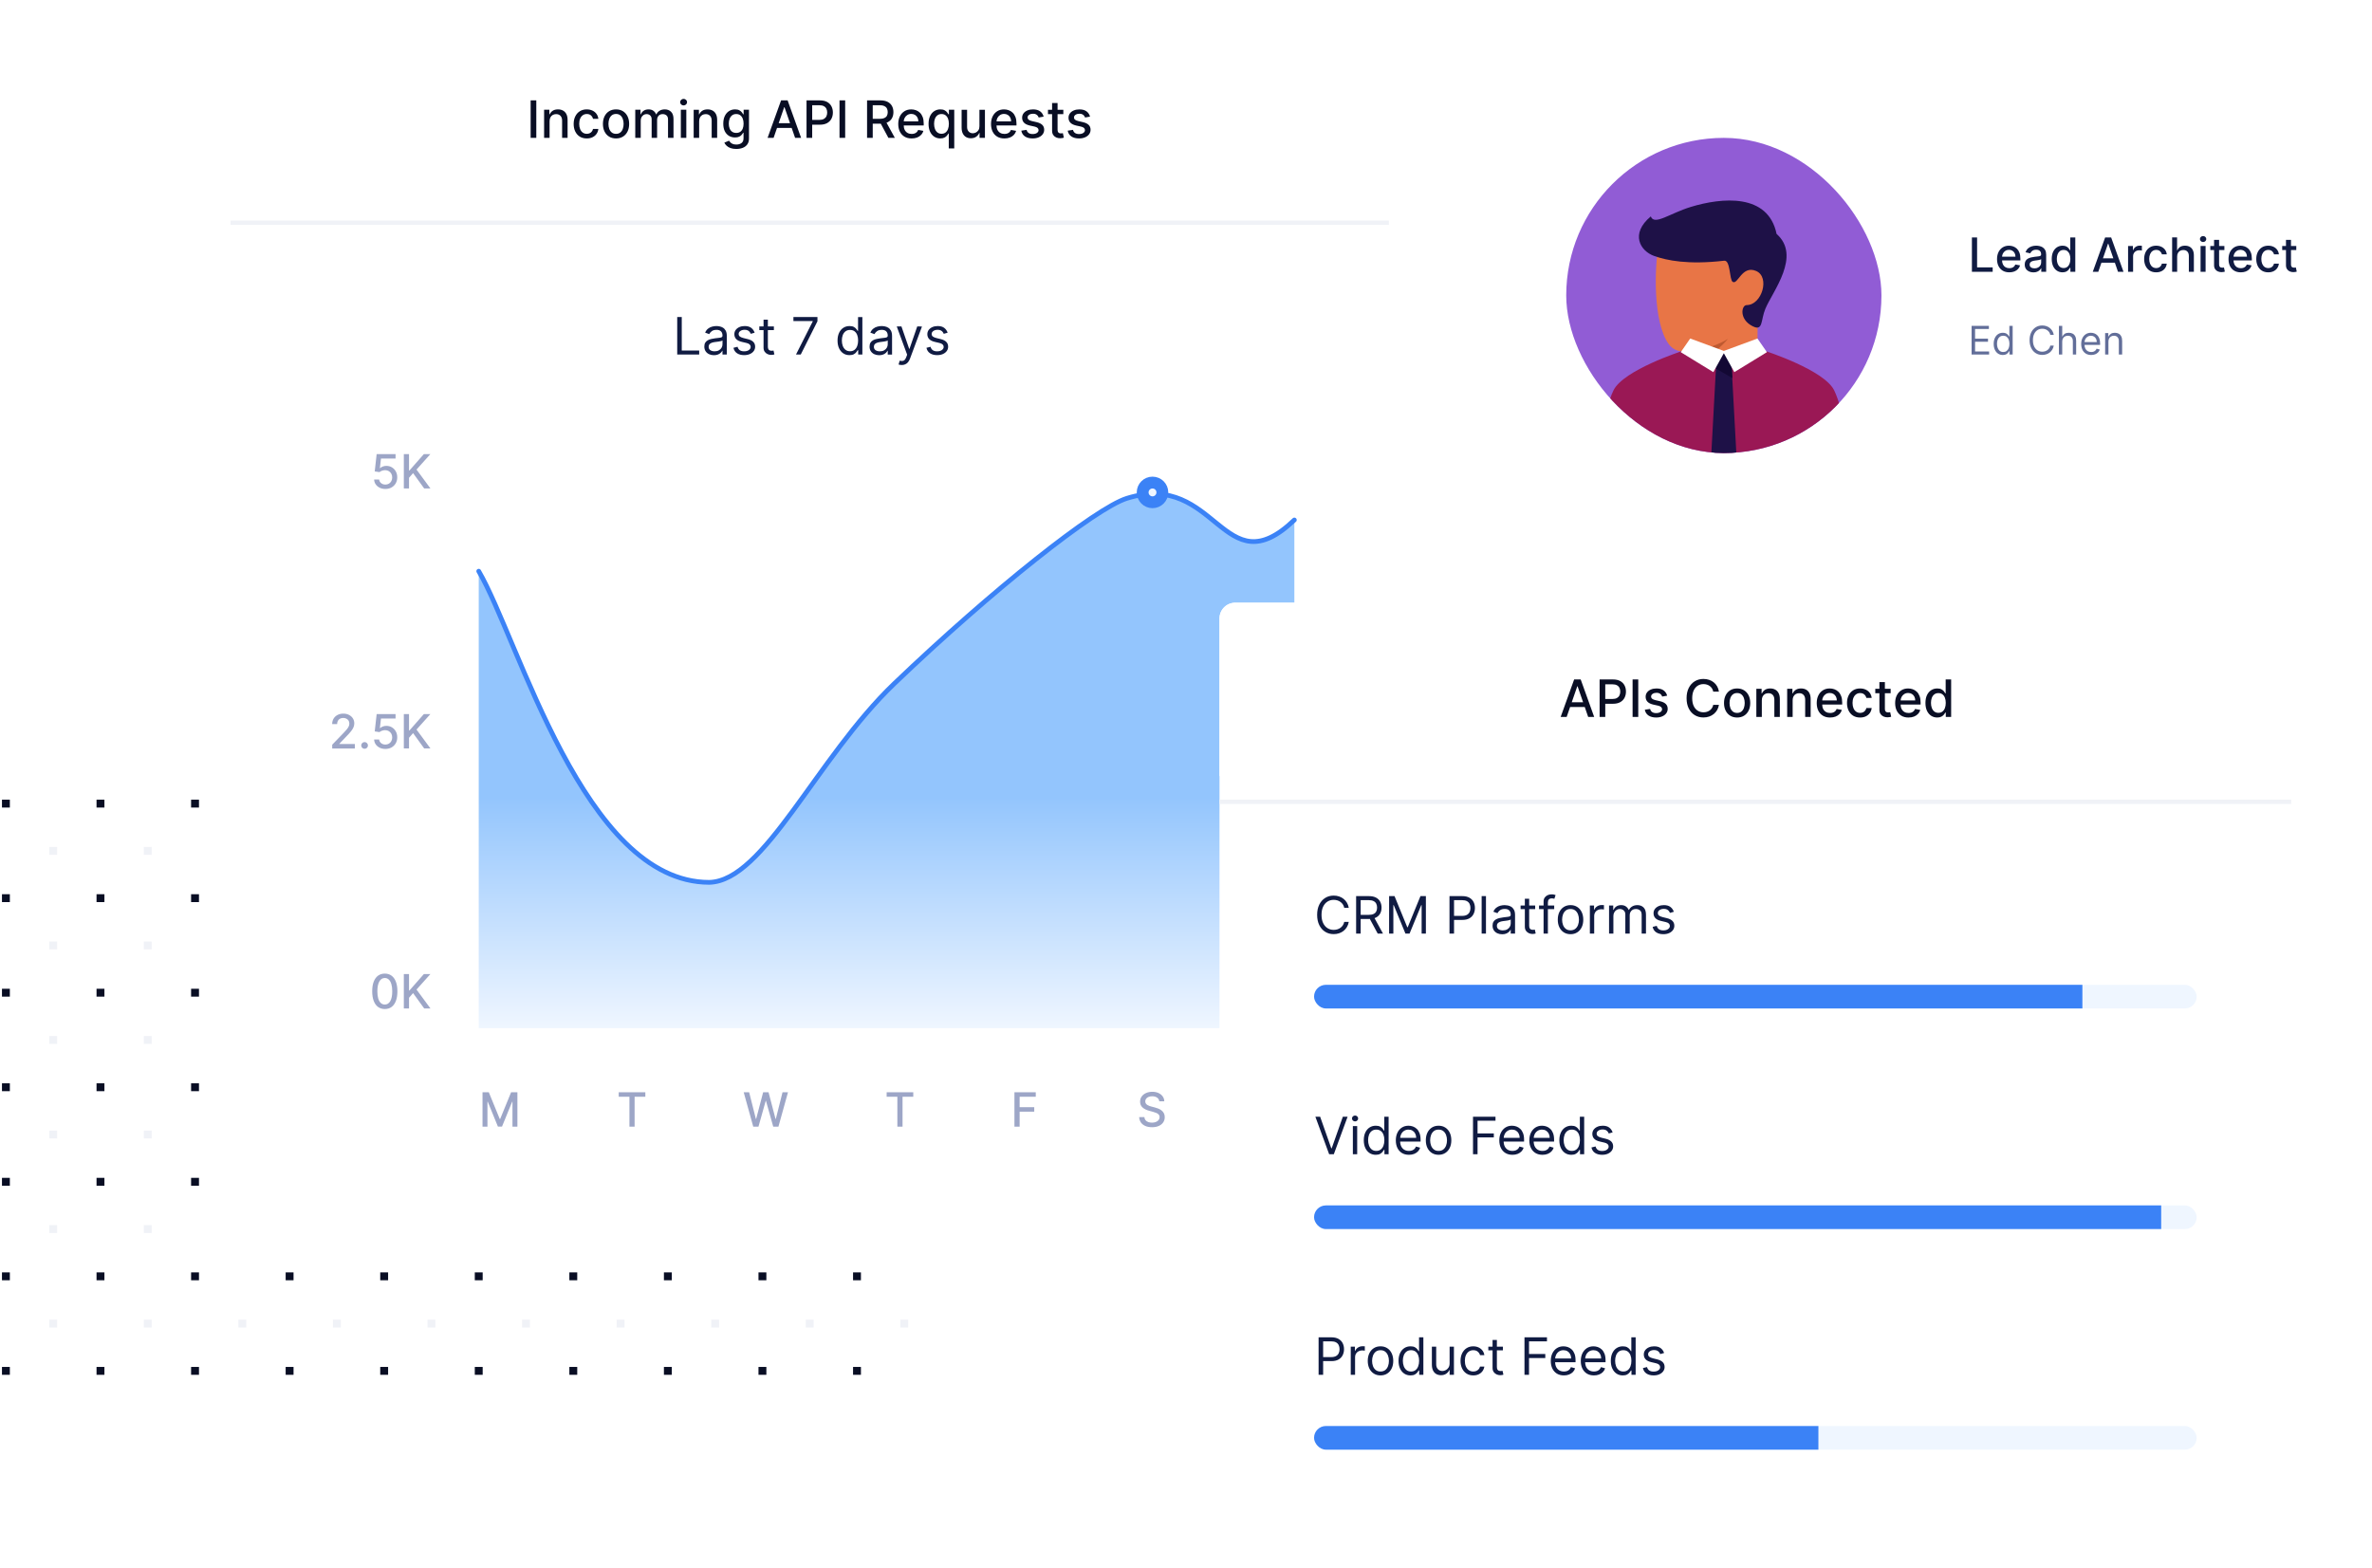
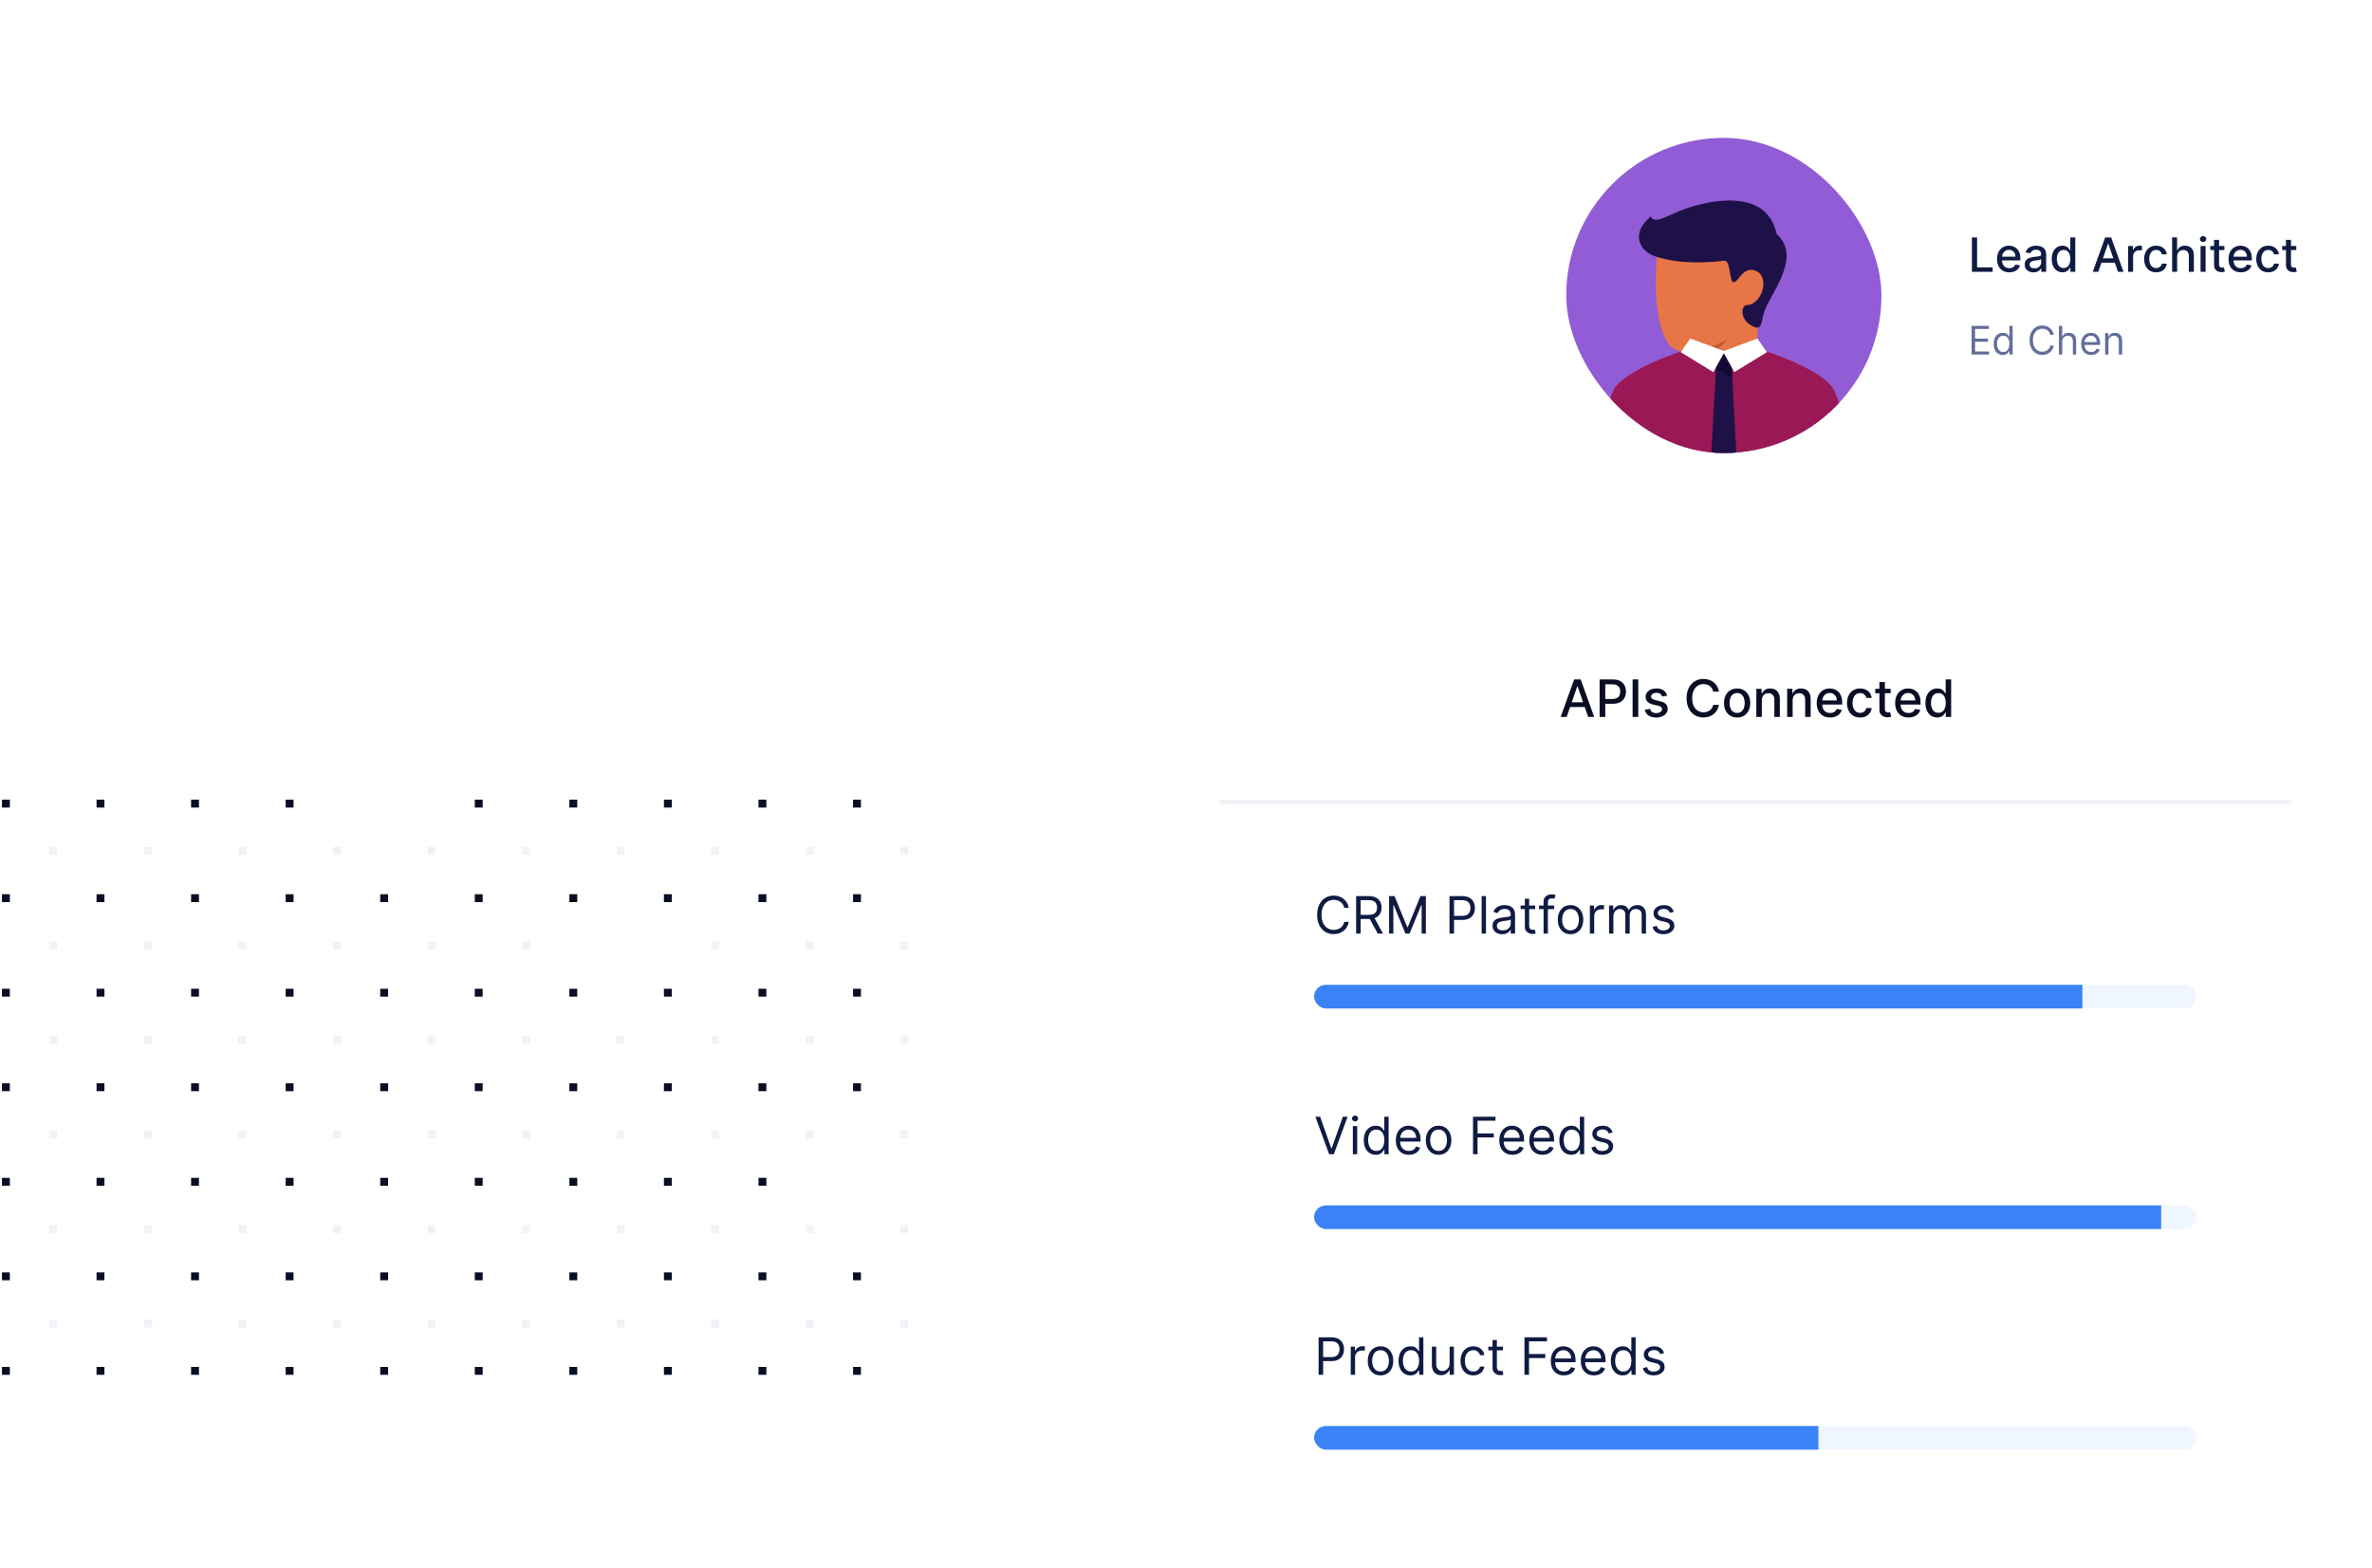
<svg xmlns="http://www.w3.org/2000/svg" fill="none" height="398" viewBox="0 0 602 398" width="602">
  <filter id="a" color-interpolation-filters="sRGB" filterUnits="userSpaceOnUse" height="321" width="306" x="52.5" y="0">
    <feFlood flood-opacity="0" result="BackgroundImageFix" />
    <feColorMatrix in="SourceAlpha" type="matrix" values="0 0 0 0 0 0 0 0 0 0 0 0 0 0 0 0 0 0 127 0" />
    <feOffset dy="2" />
    <feGaussianBlur stdDeviation="3" />
    <feColorMatrix type="matrix" values="0 0 0 0 0 0 0 0 0 0 0 0 0 0 0 0 0 0 0.08 0" />
    <feBlend in2="BackgroundImageFix" mode="normal" result="effect1_dropShadow" />
    <feBlend in="SourceGraphic" in2="effect1_dropShadow" mode="normal" result="shape" />
  </filter>
  <filter id="b" color-interpolation-filters="sRGB" filterUnits="userSpaceOnUse" height="251" width="284" x="303.5" y="147">
    <feFlood flood-opacity="0" result="BackgroundImageFix" />
    <feColorMatrix in="SourceAlpha" type="matrix" values="0 0 0 0 0 0 0 0 0 0 0 0 0 0 0 0 0 0 127 0" />
    <feOffset dy="2" />
    <feGaussianBlur stdDeviation="3" />
    <feColorMatrix type="matrix" values="0 0 0 0 0 0 0 0 0 0 0 0 0 0 0 0 0 0 0.08 0" />
    <feBlend in2="BackgroundImageFix" mode="normal" result="effect1_dropShadow" />
    <feBlend in="SourceGraphic" in2="effect1_dropShadow" mode="normal" result="shape" />
  </filter>
  <filter id="c" color-interpolation-filters="sRGB" filterUnits="userSpaceOnUse" height="96" width="96" x="389.5" y="27">
    <feFlood flood-opacity="0" result="BackgroundImageFix" />
    <feColorMatrix in="SourceAlpha" type="matrix" values="0 0 0 0 0 0 0 0 0 0 0 0 0 0 0 0 0 0 127 0" />
    <feOffset dy="2" />
    <feGaussianBlur stdDeviation="4" />
    <feColorMatrix type="matrix" values="0 0 0 0 0 0 0 0 0 0 0 0 0 0 0 0 0 0 0.02 0" />
    <feBlend in2="BackgroundImageFix" mode="normal" result="effect1_dropShadow" />
    <feBlend in="SourceGraphic" in2="effect1_dropShadow" mode="normal" result="shape" />
  </filter>
  <filter id="d" color-interpolation-filters="sRGB" filterUnits="userSpaceOnUse" height="77.437" width="61.469" x="403.949" y="36.902">
    <feFlood flood-opacity="0" result="BackgroundImageFix" />
    <feColorMatrix in="SourceAlpha" type="matrix" values="0 0 0 0 0 0 0 0 0 0 0 0 0 0 0 0 0 0 127 0" />
    <feOffset dy="7" />
    <feGaussianBlur stdDeviation="6" />
    <feColorMatrix type="matrix" values="0 0 0 0 0 0 0 0 0 0 0 0 0 0 0.145 0 0 0 0.04 0" />
    <feBlend in2="BackgroundImageFix" mode="normal" result="effect1_dropShadow" />
    <feBlend in="SourceGraphic" in2="effect1_dropShadow" mode="normal" result="shape" />
  </filter>
  <filter id="e" color-interpolation-filters="sRGB" filterUnits="userSpaceOnUse" height="68" width="120" x="481.5" y="41">
    <feFlood flood-opacity="0" result="BackgroundImageFix" />
    <feColorMatrix in="SourceAlpha" type="matrix" values="0 0 0 0 0 0 0 0 0 0 0 0 0 0 0 0 0 0 127 0" />
    <feOffset dy="2" />
    <feGaussianBlur stdDeviation="3" />
    <feColorMatrix type="matrix" values="0 0 0 0 0 0 0 0 0 0 0 0 0 0 0 0 0 0 0.08 0" />
    <feBlend in2="BackgroundImageFix" mode="normal" result="effect1_dropShadow" />
    <feBlend in="SourceGraphic" in2="effect1_dropShadow" mode="normal" result="shape" />
  </filter>
  <linearGradient id="f" gradientUnits="userSpaceOnUse" x1="225" x2="225" y1="200.316" y2="259">
    <stop offset="0" stop-color="#93c5fd" />
    <stop offset="1" stop-color="#eff6ff" />
  </linearGradient>
  <clipPath id="g">
-     <rect height="309" rx="4" width="294" x="58.5" y="4" />
-   </clipPath>
+     </clipPath>
  <clipPath id="h">
    <rect height="239" rx="4" width="272" x="309.5" y="151" />
  </clipPath>
  <clipPath id="i">
    <rect height="6" rx="3" width="224" x="333.5" y="248" />
  </clipPath>
  <clipPath id="j">
    <rect height="6" rx="3" width="224" x="333.5" y="304" />
  </clipPath>
  <clipPath id="k">
    <rect height="6" rx="3" width="224" x="333.5" y="360" />
  </clipPath>
  <clipPath id="l">
    <rect height="80" rx="40" width="80" x="397.5" y="33" />
  </clipPath>
  <g fill="#090e24">
    <path d="m.5 203h2v2h-2z" />
    <path d="m24.5 203h2v2h-2z" />
    <path d="m48.5 203h2v2h-2z" />
    <path d="m72.5 203h2v2h-2z" />
-     <path d="m96.5 203h2v2h-2z" />
    <path d="m120.5 203h2v2h-2z" />
    <path d="m144.5 203h2v2h-2z" />
    <path d="m168.5 203h2v2h-2z" />
    <path d="m192.5 203h2v2h-2z" />
    <path d="m216.5 203h2v2h-2z" />
  </g>
  <path d="m12.5 215h2v2h-2z" fill="#f0f2f7" />
  <path d="m36.5 215h2v2h-2z" fill="#f0f2f7" />
  <path d="m60.5 215h2v2h-2z" fill="#f0f2f7" />
  <path d="m84.5 215h2v2h-2z" fill="#f0f2f7" />
  <path d="m108.5 215h2v2h-2z" fill="#f0f2f7" />
  <path d="m132.5 215h2v2h-2z" fill="#f0f2f7" />
  <path d="m156.5 215h2v2h-2z" fill="#f0f2f7" />
  <path d="m180.5 215h2v2h-2z" fill="#f0f2f7" />
  <path d="m204.5 215h2v2h-2z" fill="#f0f2f7" />
  <path d="m228.5 215h2v2h-2z" fill="#f0f2f7" />
  <path d="m.5 227h2v2h-2z" fill="#090e24" />
  <path d="m24.5 227h2v2h-2z" fill="#090e24" />
  <path d="m48.5 227h2v2h-2z" fill="#090e24" />
  <path d="m72.5 227h2v2h-2z" fill="#090e24" />
  <path d="m96.5 227h2v2h-2z" fill="#090e24" />
  <path d="m120.5 227h2v2h-2z" fill="#090e24" />
  <path d="m144.5 227h2v2h-2z" fill="#090e24" />
  <path d="m168.5 227h2v2h-2z" fill="#090e24" />
  <path d="m192.5 227h2v2h-2z" fill="#090e24" />
  <path d="m216.5 227h2v2h-2z" fill="#090e24" />
  <path d="m12.5 239h2v2h-2z" fill="#f0f2f7" />
  <path d="m36.5 239h2v2h-2z" fill="#f0f2f7" />
  <path d="m60.5 239h2v2h-2z" fill="#f0f2f7" />
  <path d="m84.5 239h2v2h-2z" fill="#f0f2f7" />
  <path d="m108.5 239h2v2h-2z" fill="#f0f2f7" />
  <path d="m132.5 239h2v2h-2z" fill="#f0f2f7" />
-   <path d="m156.5 239h2v2h-2z" fill="#f0f2f7" />
  <path d="m180.5 239h2v2h-2z" fill="#f0f2f7" />
  <path d="m204.5 239h2v2h-2z" fill="#f0f2f7" />
  <path d="m228.5 239h2v2h-2z" fill="#f0f2f7" />
  <path d="m.5 251h2v2h-2z" fill="#090e24" />
  <path d="m24.5 251h2v2h-2z" fill="#090e24" />
  <path d="m48.5 251h2v2h-2z" fill="#090e24" />
  <path d="m72.5 251h2v2h-2z" fill="#090e24" />
  <path d="m96.5 251h2v2h-2z" fill="#090e24" />
  <path d="m120.5 251h2v2h-2z" fill="#090e24" />
  <path d="m144.5 251h2v2h-2z" fill="#090e24" />
  <path d="m168.5 251h2v2h-2z" fill="#090e24" />
  <path d="m192.5 251h2v2h-2z" fill="#090e24" />
  <path d="m216.5 251h2v2h-2z" fill="#090e24" />
  <path d="m12.5 263h2v2h-2z" fill="#f0f2f7" />
  <path d="m36.5 263h2v2h-2z" fill="#f0f2f7" />
  <path d="m60.5 263h2v2h-2z" fill="#f0f2f7" />
  <path d="m84.5 263h2v2h-2z" fill="#f0f2f7" />
  <path d="m108.5 263h2v2h-2z" fill="#f0f2f7" />
  <path d="m132.5 263h2v2h-2z" fill="#f0f2f7" />
  <path d="m156.5 263h2v2h-2z" fill="#f0f2f7" />
  <path d="m180.5 263h2v2h-2z" fill="#f0f2f7" />
  <path d="m204.5 263h2v2h-2z" fill="#f0f2f7" />
  <path d="m228.5 263h2v2h-2z" fill="#f0f2f7" />
  <path d="m.5 275h2v2h-2z" fill="#090e24" />
  <path d="m24.5 275h2v2h-2z" fill="#090e24" />
  <path d="m48.5 275h2v2h-2z" fill="#090e24" />
  <path d="m72.5 275h2v2h-2z" fill="#090e24" />
  <path d="m96.5 275h2v2h-2z" fill="#090e24" />
  <path d="m120.5 275h2v2h-2z" fill="#090e24" />
  <path d="m144.5 275h2v2h-2z" fill="#090e24" />
  <path d="m168.5 275h2v2h-2z" fill="#090e24" />
  <path d="m192.5 275h2v2h-2z" fill="#090e24" />
  <path d="m216.5 275h2v2h-2z" fill="#090e24" />
  <path d="m12.5 287h2v2h-2z" fill="#f0f2f7" />
  <path d="m36.5 287h2v2h-2z" fill="#f0f2f7" />
  <path d="m60.5 287h2v2h-2z" fill="#f0f2f7" />
  <path d="m84.5 287h2v2h-2z" fill="#f0f2f7" />
  <path d="m108.5 287h2v2h-2z" fill="#f0f2f7" />
  <path d="m132.5 287h2v2h-2z" fill="#f0f2f7" />
  <path d="m156.5 287h2v2h-2z" fill="#f0f2f7" />
  <path d="m180.5 287h2v2h-2z" fill="#f0f2f7" />
  <path d="m204.5 287h2v2h-2z" fill="#f0f2f7" />
  <path d="m228.5 287h2v2h-2z" fill="#f0f2f7" />
  <path d="m.5 299h2v2h-2z" fill="#090e24" />
  <path d="m24.5 299h2v2h-2z" fill="#090e24" />
  <path d="m48.5 299h2v2h-2z" fill="#090e24" />
  <path d="m72.5 299h2v2h-2z" fill="#090e24" />
  <path d="m96.5 299h2v2h-2z" fill="#090e24" />
  <path d="m120.5 299h2v2h-2z" fill="#090e24" />
  <path d="m144.5 299h2v2h-2z" fill="#090e24" />
  <path d="m168.5 299h2v2h-2z" fill="#090e24" />
  <path d="m192.5 299h2v2h-2z" fill="#090e24" />
-   <path d="m216.5 299h2v2h-2z" fill="#090e24" />
  <path d="m12.5 311h2v2h-2z" fill="#f0f2f7" />
  <path d="m36.5 311h2v2h-2z" fill="#f0f2f7" />
  <path d="m60.5 311h2v2h-2z" fill="#f0f2f7" />
  <path d="m84.5 311h2v2h-2z" fill="#f0f2f7" />
  <path d="m108.5 311h2v2h-2z" fill="#f0f2f7" />
  <path d="m132.5 311h2v2h-2z" fill="#f0f2f7" />
  <path d="m156.5 311h2v2h-2z" fill="#f0f2f7" />
  <path d="m180.5 311h2v2h-2z" fill="#f0f2f7" />
  <path d="m204.5 311h2v2h-2z" fill="#f0f2f7" />
  <path d="m228.5 311h2v2h-2z" fill="#f0f2f7" />
  <path d="m.5 323h2v2h-2z" fill="#090e24" />
  <path d="m24.5 323h2v2h-2z" fill="#090e24" />
  <path d="m48.5 323h2v2h-2z" fill="#090e24" />
  <path d="m72.5 323h2v2h-2z" fill="#090e24" />
  <path d="m96.5 323h2v2h-2z" fill="#090e24" />
  <path d="m120.5 323h2v2h-2z" fill="#090e24" />
  <path d="m144.5 323h2v2h-2z" fill="#090e24" />
  <path d="m168.5 323h2v2h-2z" fill="#090e24" />
  <path d="m192.5 323h2v2h-2z" fill="#090e24" />
  <path d="m216.5 323h2v2h-2z" fill="#090e24" />
  <path d="m12.5 335h2v2h-2z" fill="#f0f2f7" />
  <path d="m36.5 335h2v2h-2z" fill="#f0f2f7" />
  <path d="m60.5 335h2v2h-2z" fill="#f0f2f7" />
  <path d="m84.5 335h2v2h-2z" fill="#f0f2f7" />
  <path d="m108.5 335h2v2h-2z" fill="#f0f2f7" />
  <path d="m132.5 335h2v2h-2z" fill="#f0f2f7" />
  <path d="m156.5 335h2v2h-2z" fill="#f0f2f7" />
  <path d="m180.5 335h2v2h-2z" fill="#f0f2f7" />
  <path d="m204.5 335h2v2h-2z" fill="#f0f2f7" />
  <path d="m228.5 335h2v2h-2z" fill="#f0f2f7" />
  <path d="m.5 347h2v2h-2z" fill="#090e24" />
  <path d="m24.5 347h2v2h-2z" fill="#090e24" />
  <path d="m48.5 347h2v2h-2z" fill="#090e24" />
  <path d="m72.5 347h2v2h-2z" fill="#090e24" />
  <path d="m96.5 347h2v2h-2z" fill="#090e24" />
  <path d="m120.5 347h2v2h-2z" fill="#090e24" />
  <path d="m144.5 347h2v2h-2z" fill="#090e24" />
  <path d="m168.5 347h2v2h-2z" fill="#090e24" />
  <path d="m192.5 347h2v2h-2z" fill="#090e24" />
  <path d="m216.5 347h2v2h-2z" fill="#090e24" />
  <g filter="url(#a)">
    <g clip-path="url(#g)">
      <rect fill="#fff" height="309" rx="4" width="294" x="58.5" y="4" />
      <path d="m0 0h294v44h-294z" fill="#fff" transform="translate(58.5 4)" />
      <path d="m136.109 23.481v9.519h-1.436v-9.519zm3.37 5.28v4.239h-1.39v-7.139h1.334v1.162h.088c.164-.378.422-.682.772-.911.353-.229.798-.344 1.334-.344.486 0 .912.102 1.278.307.366.201.649.502.851.902.201.4.302.894.302 1.483v4.541h-1.39v-4.374c0-.517-.135-.922-.404-1.213-.27-.294-.64-.442-1.111-.442-.323 0-.609.07-.86.209-.248.139-.445.344-.59.614-.143.267-.214.589-.214.967zm9.44 4.383c-.691 0-1.286-.157-1.785-.469-.496-.316-.877-.751-1.143-1.306-.267-.555-.4-1.19-.4-1.906 0-.725.136-1.365.409-1.92.273-.558.657-.993 1.153-1.306.495-.313 1.079-.469 1.752-.469.542 0 1.025.101 1.45.302.425.198.767.477 1.027.837.264.359.42.779.47 1.26h-1.353c-.074-.335-.245-.623-.511-.865-.264-.242-.617-.363-1.06-.363-.387 0-.727.102-1.018.307-.288.201-.513.49-.674.865-.161.372-.241.812-.241 1.32 0 .521.079.97.237 1.348.158.378.381.671.669.878.291.208.634.311 1.027.311.263 0 .502-.048.716-.144.217-.099.398-.24.544-.423.148-.183.252-.403.311-.66h1.353c-.05.462-.2.874-.451 1.236-.251.363-.587.648-1.009.855-.418.208-.909.311-1.473.311zm7.426 0c-.669 0-1.253-.153-1.752-.46-.499-.307-.886-.736-1.162-1.288-.276-.551-.414-1.196-.414-1.933 0-.741.138-1.388.414-1.943.276-.555.663-.985 1.162-1.292.499-.307 1.083-.46 1.752-.46s1.254.153 1.752.46c.499.307.887.738 1.162 1.292.276.555.414 1.202.414 1.943 0 .738-.138 1.382-.414 1.933-.275.552-.663.981-1.162 1.288-.498.307-1.083.46-1.752.46zm.005-1.167c.434 0 .793-.115 1.078-.344s.496-.534.632-.916c.14-.381.209-.801.209-1.26 0-.456-.069-.874-.209-1.255-.136-.384-.347-.693-.632-.925s-.644-.349-1.078-.349c-.437 0-.8.116-1.088.349-.285.232-.497.541-.637.925-.136.381-.204.799-.204 1.255 0 .459.068.878.204 1.26.14.381.352.686.637.916.288.229.651.344 1.088.344zm4.874 1.023v-7.139h1.334v1.162h.089c.148-.394.392-.7.729-.92.338-.223.743-.335 1.214-.335.477 0 .876.112 1.199.335.325.223.565.53.72.92h.074c.171-.381.442-.685.814-.911.372-.229.815-.344 1.329-.344.648 0 1.176.203 1.585.609.412.406.618 1.018.618 1.836v4.787h-1.389v-4.657c0-.483-.132-.834-.395-1.05-.264-.217-.578-.325-.944-.325-.452 0-.804.139-1.055.418-.251.276-.377.631-.377 1.064v4.55h-1.385v-4.746c0-.387-.121-.699-.362-.934-.242-.235-.556-.353-.944-.353-.263 0-.506.07-.73.209-.22.136-.398.327-.534.572-.133.245-.2.528-.2.851v4.402zm11.568 0v-7.139h1.39v7.139zm.702-8.241c-.242 0-.449-.081-.623-.242-.17-.164-.256-.359-.256-.586 0-.229.086-.425.256-.586.174-.164.381-.246.623-.246s.448.082.618.246c.174.161.26.356.26.586 0 .226-.086.421-.26.586-.17.161-.376.242-.618.242zm3.947 4.002v4.239h-1.39v-7.139h1.334v1.162h.089c.164-.378.421-.682.771-.911.354-.229.798-.344 1.334-.344.487 0 .913.102 1.278.307.366.201.65.502.851.902s.302.894.302 1.483v4.541h-1.39v-4.374c0-.517-.134-.922-.404-1.213-.27-.294-.64-.442-1.111-.442-.322 0-.609.07-.86.209-.248.139-.444.344-.59.614-.143.267-.214.589-.214.967zm9.426 7.051c-.567 0-1.055-.074-1.464-.223-.406-.149-.737-.345-.994-.59-.258-.242-.45-.505-.577-.79l1.195-.493c.083.13.195.271.334.423.143.152.335.282.577.39.245.108.559.163.943.163.527 0 .962-.127 1.306-.381s.516-.657.516-1.208v-1.404h-.088c-.084.152-.205.321-.363.507-.154.186-.368.347-.641.483-.273.136-.627.204-1.064.204-.564 0-1.073-.132-1.525-.395-.449-.267-.806-.658-1.069-1.176-.26-.521-.39-1.161-.39-1.92 0-.759.128-1.41.385-1.952.261-.542.617-.958 1.069-1.246.453-.291.966-.437 1.539-.437.443 0 .801.074 1.074.223.272.146.485.316.636.511.155.195.275.367.358.516h.103v-1.157h1.361v7.297c0 .607-.142 1.106-.427 1.497-.285.394-.671.685-1.158.874-.483.189-1.028.283-1.636.283zm-.014-4.072c.4 0 .738-.093 1.014-.279.279-.189.489-.459.632-.809.145-.353.218-.776.218-1.269 0-.48-.071-.903-.214-1.269-.142-.366-.351-.651-.627-.855-.276-.208-.617-.311-1.023-.311-.418 0-.767.108-1.045.325-.279.214-.49.505-.633.874-.139.369-.209.781-.209 1.236 0 .468.072.878.214 1.232.143.353.353.629.632.827.282.198.629.297 1.041.297zm9.479 1.26h-1.525l3.426-9.519h1.659l3.426 9.519h-1.525l-2.691-7.79h-.074zm.255-3.728h4.946v1.208h-4.946zm8.105 3.728v-9.519h3.393c.741 0 1.355.135 1.841.404.487.27.851.638 1.092 1.106.242.465.363.989.363 1.571 0 .586-.123 1.112-.367 1.58-.242.465-.608.834-1.097 1.106-.487.27-1.099.404-1.836.404h-2.333v-1.218h2.203c.468 0 .847-.081 1.138-.242.292-.164.505-.387.642-.669.136-.282.204-.603.204-.962 0-.359-.068-.679-.204-.958-.137-.279-.352-.497-.646-.655-.292-.158-.676-.237-1.153-.237h-1.803v8.287zm9.809-9.519v9.519h-1.436v-9.519zm5.555 9.519v-9.519h3.393c.738 0 1.35.127 1.836.381.49.254.856.606 1.097 1.055.242.446.363.962.363 1.548 0 .583-.123 1.095-.367 1.538-.242.44-.608.782-1.097 1.027-.487.245-1.099.367-1.836.367h-2.571v-1.236h2.441c.464 0 .842-.067 1.134-.2.294-.133.509-.327.646-.581.136-.254.204-.559.204-.916 0-.359-.069-.671-.209-.934-.136-.263-.352-.465-.646-.604-.291-.142-.674-.214-1.148-.214h-1.803v8.287zm4.699-4.295 2.352 4.295h-1.636l-2.305-4.295zm6.613 4.439c-.703 0-1.309-.15-1.817-.451-.505-.304-.895-.73-1.171-1.278-.273-.551-.409-1.198-.409-1.938 0-.731.136-1.376.409-1.933.276-.558.66-.993 1.152-1.306.496-.313 1.076-.469 1.739-.469.403 0 .793.067 1.171.2.378.133.717.342 1.018.627.301.285.538.655.711 1.111.174.452.26 1.002.26 1.65v.493h-5.675v-1.041h4.314c0-.366-.075-.689-.224-.971-.148-.285-.357-.51-.627-.674-.266-.164-.579-.246-.939-.246-.39 0-.731.096-1.022.288-.289.189-.512.437-.67.744-.155.304-.232.634-.232.99v.813c0 .477.084.883.251 1.218.17.335.407.59.711.767.304.174.658.26 1.064.26.264 0 .504-.037.721-.112.217-.077.404-.192.562-.344.158-.152.279-.339.363-.562l1.315.237c-.105.387-.294.727-.567 1.018-.27.288-.609.513-1.018.674-.406.158-.869.237-1.39.237zm10.815 2.533h-1.39v-3.788h-.083c-.084.152-.205.325-.363.521-.155.195-.369.366-.641.511-.273.146-.626.218-1.06.218-.576 0-1.091-.147-1.543-.442-.449-.297-.803-.721-1.06-1.269-.254-.552-.381-1.213-.381-1.985s.129-1.432.386-1.98c.26-.548.616-.968 1.069-1.26.452-.291.965-.437 1.538-.437.443 0 .8.074 1.069.223.273.146.484.316.632.511.152.195.27.367.354.516h.116v-1.157h1.357zm-1.366-6.247c0-.496-.072-.93-.214-1.301-.143-.372-.352-.662-.628-.869-.275-.208-.616-.311-1.022-.311-.419 0-.767.108-1.046.325s-.49.513-.632.888c-.14.375-.209.798-.209 1.269 0 .477.071.906.214 1.288.142.381.353.683.632.906.282.22.629.33 1.041.33.4 0 .737-.105 1.013-.316.279-.214.49-.51.632-.888.146-.378.219-.818.219-1.32zm7.757.609v-4.178h1.395v7.139h-1.367v-1.236h-.074c-.165.381-.428.699-.79.953-.36.251-.808.377-1.344.377-.458 0-.864-.101-1.218-.302-.35-.204-.625-.507-.827-.906-.198-.4-.297-.894-.297-1.483v-4.541h1.389v4.374c0 .486.135.874.405 1.162.269.288.62.432 1.05.432.261 0 .519-.065.776-.195.261-.13.476-.327.647-.59.173-.263.258-.598.255-1.004zm6.339 3.105c-.704 0-1.309-.15-1.818-.451-.505-.304-.895-.73-1.171-1.278-.272-.551-.409-1.198-.409-1.938 0-.731.137-1.376.409-1.933.276-.558.66-.993 1.153-1.306.496-.313 1.075-.469 1.738-.469.403 0 .793.067 1.172.2.378.133.717.342 1.017.627.301.285.538.655.712 1.111.173.452.26 1.002.26 1.65v.493h-5.675v-1.041h4.313c0-.366-.074-.689-.223-.971-.149-.285-.358-.51-.628-.674-.266-.164-.579-.246-.938-.246-.391 0-.732.096-1.023.288-.288.189-.511.437-.669.744-.155.304-.233.634-.233.99v.813c0 .477.084.883.251 1.218.171.335.408.59.711.767.304.174.659.26 1.065.26.263 0 .503-.037.72-.112.217-.077.405-.192.563-.344.158-.152.279-.339.362-.562l1.316.237c-.106.387-.295.727-.567 1.018-.27.288-.609.513-1.018.674-.406.158-.87.237-1.39.237zm9.955-5.54-1.26.223c-.053-.161-.136-.315-.251-.46-.111-.146-.263-.265-.455-.358-.193-.093-.433-.139-.721-.139-.393 0-.722.088-.985.265-.264.174-.395.398-.395.674 0 .239.088.431.265.576.176.146.461.265.855.358l1.134.26c.657.152 1.146.386 1.469.702.322.316.483.727.483 1.232 0 .428-.124.809-.372 1.143-.245.332-.587.592-1.027.781-.437.189-.943.283-1.52.283-.799 0-1.452-.17-1.957-.511-.505-.344-.815-.832-.929-1.464l1.343-.204c.084.35.256.615.516.795.26.177.6.265 1.018.265.455 0 .819-.095 1.092-.283.273-.192.409-.426.409-.702 0-.223-.083-.41-.251-.562-.164-.152-.417-.266-.757-.344l-1.209-.265c-.666-.152-1.159-.394-1.478-.725-.316-.332-.474-.751-.474-1.26 0-.421.118-.79.353-1.106.236-.316.561-.562.976-.739.415-.18.891-.27 1.427-.27.772 0 1.379.167 1.822.502.443.332.736.776.879 1.334zm5-1.743v1.115h-3.9v-1.115zm-2.854-1.71h1.39v6.754c0 .27.04.472.12.609.081.133.185.225.312.274.13.046.271.07.423.07.111 0 .209-.008.293-.023.083-.015.148-.028.195-.037l.251 1.148c-.081.031-.195.062-.344.093-.149.034-.335.053-.558.056-.365.006-.706-.059-1.022-.195-.316-.136-.572-.347-.767-.632s-.293-.643-.293-1.074zm9.626 3.454-1.26.223c-.052-.161-.136-.315-.251-.46-.111-.146-.263-.265-.455-.358-.192-.093-.432-.139-.721-.139-.393 0-.722.088-.985.265-.263.174-.395.398-.395.674 0 .239.088.431.265.576.176.146.462.265.855.358l1.134.26c.657.152 1.147.386 1.469.702.322.316.483.727.483 1.232 0 .428-.124.809-.372 1.143-.244.332-.587.592-1.027.781-.437.189-.943.283-1.52.283-.799 0-1.451-.17-1.956-.511-.505-.344-.815-.832-.93-1.464l1.343-.204c.084.35.256.615.516.795.26.177.6.265 1.018.265.456 0 .82-.095 1.092-.283.273-.192.409-.426.409-.702 0-.223-.083-.41-.251-.562-.164-.152-.416-.266-.757-.344l-1.209-.265c-.666-.152-1.159-.394-1.478-.725-.316-.332-.474-.751-.474-1.26 0-.421.118-.79.353-1.106.236-.316.561-.562.976-.739.416-.18.891-.27 1.427-.27.772 0 1.379.167 1.822.502.444.332.736.776.879 1.334z" fill="#090e24" />
      <path d="m0 0h294.335v1.091h-294.335z" fill="#f0f2f7" transform="translate(58.5 54)" />
      <g fill="#9da6c7">
        <path d="m122.459 275.273h1.598l2.778 6.784h.103l2.778-6.784h1.598v8.727h-1.253v-6.315h-.081l-2.574 6.302h-1.04l-2.573-6.307h-.081v6.32h-1.253z" />
        <path d="m157.028 276.406v-1.133h6.755v1.133h-2.723v7.594h-1.313v-7.594z" />
        <path d="m191.168 284-2.421-8.727h1.385l1.7 6.758h.081l1.769-6.758h1.372l1.768 6.763h.081l1.696-6.763h1.39l-2.425 8.727h-1.325l-1.837-6.537h-.068l-1.837 6.537z" />
        <path d="m225.028 276.406v-1.133h6.755v1.133h-2.723v7.594h-1.313v-7.594z" />
        <path d="m257.459 284v-8.727h5.412v1.133h-4.095v2.659h3.707v1.13h-3.707v3.805z" />
        <path d="m294.219 277.565c-.046-.403-.233-.716-.563-.937-.329-.225-.744-.337-1.244-.337-.358 0-.668.057-.929.171-.261.11-.465.264-.609.46-.142.193-.213.413-.213.66 0 .208.048.387.144.537.1.151.229.277.388.38.162.099.335.183.52.251.185.065.362.119.533.162l.852.222c.278.068.564.16.857.277.292.116.563.269.813.46.25.19.452.426.606.707.156.281.234.618.234 1.01 0 .494-.128.933-.384 1.317-.252.383-.62.686-1.103.907-.48.222-1.061.333-1.743.333-.654 0-1.219-.104-1.696-.311-.477-.208-.851-.502-1.121-.882-.27-.384-.419-.838-.447-1.364h1.321c.025.315.128.578.306.788.182.208.414.363.695.465.284.099.595.149.933.149.372 0 .703-.058.993-.175.293-.119.523-.284.691-.494.167-.213.251-.462.251-.746 0-.258-.074-.47-.222-.635-.144-.164-.342-.301-.592-.409-.247-.108-.527-.203-.839-.285l-1.032-.282c-.699-.19-1.253-.47-1.662-.839-.406-.369-.609-.858-.609-1.466 0-.503.136-.942.409-1.317s.642-.666 1.108-.873c.466-.21.992-.316 1.577-.316.591 0 1.112.104 1.564.311.454.208.812.493 1.074.857.261.361.397.776.409 1.244z" />
        <path d="m326.219 277.565c-.046-.403-.233-.716-.563-.937-.329-.225-.744-.337-1.244-.337-.358 0-.668.057-.929.171-.261.11-.465.264-.609.46-.142.193-.213.413-.213.66 0 .208.048.387.144.537.1.151.229.277.388.38.162.099.335.183.52.251.185.065.362.119.533.162l.852.222c.278.068.564.16.857.277.292.116.563.269.813.46.25.19.452.426.606.707.156.281.234.618.234 1.01 0 .494-.128.933-.384 1.317-.252.383-.62.686-1.103.907-.48.222-1.061.333-1.743.333-.654 0-1.219-.104-1.696-.311-.477-.208-.851-.502-1.121-.882-.27-.384-.419-.838-.447-1.364h1.321c.025.315.128.578.306.788.182.208.414.363.695.465.284.099.595.149.933.149.372 0 .703-.058.993-.175.293-.119.523-.284.691-.494.167-.213.251-.462.251-.746 0-.258-.074-.47-.222-.635-.144-.164-.342-.301-.592-.409-.247-.108-.527-.203-.839-.285l-1.032-.282c-.699-.19-1.253-.47-1.662-.839-.406-.369-.609-.858-.609-1.466 0-.503.136-.942.409-1.317s.642-.666 1.108-.873c.466-.21.992-.316 1.577-.316.591 0 1.112.104 1.564.311.454.208.812.493 1.074.857.261.361.397.776.409 1.244z" />
      </g>
      <path d="m180 221.986c-31.878 0-48.323-61.653-58.5-78.986v116h207v-129c-18.113 17.334-19.592-12.657-42.5-5.499-8 2.5-34.16 23.228-59 46.999-19.872 19.017-33.027 50.155-47 50.486z" fill="url(#f)" />
      <path d="m121.5 143c10.177 17.333 26.622 78.986 58.5 78.986 13.972-.331 27.128-31.469 47-50.486 24.84-23.771 51-44.499 59-46.999 22.908-7.158 24.388 22.833 42.5 5.499" stroke="#3b82f6" stroke-linecap="round" stroke-linejoin="round" stroke-width="1.2" />
      <circle cx="292.5" cy="123" fill="#eff6ff" r="2.5" stroke="#3b82f6" stroke-width="3" />
      <path d="m97.81 122.119c-.534 0-1.014-.102-1.44-.307-.423-.207-.761-.491-1.014-.852-.253-.361-.388-.772-.405-1.236h1.278c.031.375.198.684.499.925.301.242.662.362 1.082.362.335 0 .632-.076.891-.23.261-.156.466-.37.614-.643.15-.273.226-.584.226-.933 0-.356-.077-.672-.23-.951-.153-.278-.365-.497-.635-.656-.267-.159-.574-.24-.92-.243-.264 0-.53.046-.797.136-.267.091-.483.211-.648.358l-1.206-.179.49-4.397h4.798v1.129h-3.703l-.277 2.442h.051c.171-.165.396-.303.678-.414.284-.11.588-.166.912-.166.531 0 1.004.127 1.419.379.418.253.746.598.984 1.036.242.435.361.935.358 1.5.003.565-.125 1.07-.383 1.513-.256.443-.611.792-1.066 1.048-.452.253-.97.379-1.555.379zm4.68-.119v-8.727h1.317v4.167h.106l3.661-4.167h1.658l-3.52 3.929 3.532 4.798h-1.585l-2.821-3.899-1.031 1.185v2.714z" fill="#9da6c7" />
      <path d="m84.312 188v-.955l2.953-3.059c.315-.333.575-.624.78-.874.207-.253.362-.493.465-.72s.153-.469.153-.724c0-.29-.068-.54-.204-.75-.136-.213-.323-.377-.558-.49-.236-.117-.501-.175-.797-.175-.312 0-.585.064-.818.192-.233.127-.412.308-.537.541s-.188.505-.188.818h-1.257c0-.531.122-.996.366-1.393.244-.398.58-.706 1.006-.925.426-.222.91-.333 1.453-.333.548 0 1.031.11 1.449.329.42.215.749.511.984.886.236.372.354.793.354 1.261 0 .324-.061.641-.183.951-.119.309-.328.654-.626 1.035-.298.378-.713.837-1.244 1.376l-1.734 1.816v.064h3.929v1.129zm8.216.081c-.233 0-.433-.082-.601-.247-.168-.168-.251-.37-.251-.605 0-.233.084-.432.251-.597.168-.168.368-.251.601-.251.233 0 .433.083.601.251.168.165.251.364.251.597 0 .156-.04.299-.119.43-.077.128-.179.23-.307.307-.128.077-.27.115-.426.115zm5.282.038c-.534 0-1.014-.102-1.44-.307-.423-.207-.761-.491-1.014-.852-.253-.361-.388-.772-.405-1.236h1.278c.031.375.198.684.499.925.301.242.662.362 1.082.362.335 0 .632-.076.891-.23.261-.156.466-.37.614-.643.15-.273.226-.584.226-.933 0-.356-.077-.672-.23-.951-.153-.278-.365-.497-.635-.656-.267-.159-.574-.24-.92-.243-.264 0-.53.046-.797.136-.267.091-.483.211-.648.358l-1.206-.179.49-4.397h4.798v1.129h-3.703l-.277 2.442h.051c.171-.165.396-.303.678-.414.284-.11.588-.166.912-.166.531 0 1.004.127 1.419.379.418.253.746.598.984 1.036.242.435.361.935.358 1.5.003.565-.125 1.07-.383 1.513-.256.443-.611.792-1.066 1.048-.452.253-.97.379-1.555.379zm4.68-.119v-8.727h1.317v4.167h.106l3.661-4.167h1.658l-3.52 3.929 3.532 4.798h-1.585l-2.821-3.899-1.031 1.185v2.714z" fill="#9da6c7" />
      <path d="m97.663 254.145c-.673-.003-1.249-.181-1.726-.533-.477-.352-.842-.865-1.095-1.538-.253-.673-.379-1.485-.379-2.433 0-.946.126-1.755.379-2.425.256-.671.622-1.182 1.099-1.534.48-.352 1.054-.529 1.722-.529s1.24.178 1.717.533c.477.352.843.864 1.095 1.534.256.668.384 1.475.384 2.421 0 .951-.126 1.764-.379 2.437-.253.671-.618 1.183-1.095 1.538-.477.353-1.051.529-1.722.529zm0-1.138c.591 0 1.053-.288 1.385-.865.335-.577.503-1.41.503-2.501 0-.725-.077-1.337-.23-1.837-.151-.503-.368-.884-.652-1.142-.281-.261-.617-.392-1.006-.392-.588 0-1.05.29-1.385.869-.335.58-.504 1.414-.507 2.502 0 .727.075 1.342.226 1.845.153.5.371.879.652 1.138.281.255.619.383 1.014.383zm4.827.993v-8.727h1.317v4.167h.106l3.661-4.167h1.658l-3.52 3.929 3.532 4.798h-1.585l-2.821-3.899-1.031 1.185v2.714z" fill="#9da6c7" />
      <path d="m171.874 88v-9.519h1.153v8.496h4.425v1.023zm9.315.167c-.452 0-.863-.085-1.232-.256-.368-.173-.661-.423-.878-.748-.217-.329-.326-.725-.326-1.19 0-.409.081-.741.242-.995.161-.257.377-.459.646-.604.27-.146.567-.254.893-.325.328-.074.658-.133.99-.177.433-.056.785-.098 1.055-.126.272-.031.471-.082.595-.153.127-.071.19-.195.19-.372v-.037c0-.459-.125-.815-.376-1.069-.248-.254-.625-.381-1.13-.381-.523 0-.934.115-1.231.344-.298.229-.507.474-.628.734l-1.041-.372c.186-.434.434-.772.744-1.013.313-.245.653-.415 1.022-.511.372-.099.738-.149 1.097-.149.229 0 .493.028.79.084.301.053.591.163.869.33.282.167.516.42.702.758.186.338.279.79.279 1.357v4.704h-1.097v-.967h-.056c-.074.155-.198.321-.371.497-.174.177-.405.327-.693.451-.288.124-.64.186-1.055.186zm.167-.985c.434 0 .8-.085 1.097-.256.301-.17.527-.39.679-.66.155-.27.232-.553.232-.851v-1.004c-.046.056-.148.107-.307.153-.154.043-.334.082-.539.116-.201.031-.398.059-.59.084-.189.022-.342.04-.46.056-.285.037-.552.098-.8.181-.244.081-.443.203-.595.367-.148.161-.223.381-.223.66 0 .381.141.669.423.865.285.192.646.288 1.083.288zm10.164-4.722-.985.279c-.062-.164-.153-.324-.274-.479-.118-.158-.279-.288-.484-.39-.204-.102-.466-.153-.785-.153-.437 0-.801.101-1.092.302-.289.198-.433.451-.433.758 0 .273.099.488.298.646.198.158.508.29.929.395l1.06.26c.638.155 1.114.392 1.427.711.313.316.469.724.469 1.222 0 .409-.117.775-.353 1.097-.232.322-.558.576-.976.762-.418.186-.905.279-1.459.279-.729 0-1.331-.158-1.808-.474-.478-.316-.78-.778-.907-1.385l1.041-.26c.1.384.287.672.563.865.279.192.643.288 1.092.288.511 0 .917-.108 1.218-.325.304-.22.455-.483.455-.79 0-.248-.086-.456-.26-.623-.173-.17-.44-.297-.799-.381l-1.19-.279c-.654-.155-1.134-.395-1.441-.721-.304-.328-.456-.739-.456-1.232 0-.403.113-.759.34-1.069.229-.31.54-.553.934-.73.397-.177.846-.265 1.348-.265.706 0 1.261.155 1.664.465.406.31.694.719.864 1.227zm4.887-1.599v.93h-3.7v-.93zm-2.622-1.71h1.097v6.805c0 .31.045.542.135.697.093.152.21.254.353.307.146.05.299.074.46.074.121 0 .22-.006.298-.019.077-.015.139-.028.186-.037l.223.985c-.075.028-.178.056-.312.084-.133.031-.302.046-.506.046-.31 0-.614-.067-.911-.2-.295-.133-.54-.336-.735-.609-.192-.273-.288-.617-.288-1.032zm8.232 8.85 4.257-8.422v-.074h-4.908v-1.023h6.098v1.078l-4.239 8.441zm13.575.149c-.595 0-1.12-.15-1.575-.451-.456-.304-.812-.731-1.069-1.283-.258-.555-.386-1.21-.386-1.966 0-.75.128-1.401.386-1.952.257-.552.615-.978 1.073-1.278.459-.301.989-.451 1.59-.451.465 0 .832.077 1.101.232.273.152.481.325.623.521.146.192.259.35.34.474h.093v-3.514h1.096v9.519h-1.059v-1.097h-.13c-.081.13-.196.294-.344.493-.149.195-.361.37-.637.525-.276.152-.643.228-1.102.228zm.149-.985c.44 0 .812-.115 1.116-.344.303-.232.534-.553.692-.962.158-.412.237-.888.237-1.427 0-.533-.077-.999-.232-1.399-.155-.403-.384-.716-.688-.939-.304-.226-.679-.339-1.125-.339-.465 0-.852.119-1.162.358-.307.235-.538.556-.693.962-.151.403-.227.855-.227 1.357 0 .508.077.97.232 1.385.158.412.391.741.697.985.31.242.694.363 1.153.363zm7.386 1.004c-.453 0-.863-.085-1.232-.256-.369-.173-.662-.423-.878-.748-.217-.329-.326-.725-.326-1.19 0-.409.081-.741.242-.995.161-.257.376-.459.646-.604.27-.146.567-.254.892-.325.329-.074.659-.133.99-.177.434-.056.786-.098 1.055-.126.273-.031.471-.082.595-.153.127-.071.191-.195.191-.372v-.037c0-.459-.126-.815-.377-1.069-.247-.254-.624-.381-1.129-.381-.524 0-.934.115-1.232.344-.297.229-.506.474-.627.734l-1.041-.372c.186-.434.433-.772.743-1.013.313-.245.654-.415 1.023-.511.372-.099.737-.149 1.097-.149.229 0 .493.028.79.084.301.053.59.163.869.33.282.167.516.42.702.758.186.338.279.79.279 1.357v4.704h-1.097v-.967h-.056c-.074.155-.198.321-.372.497-.173.177-.404.327-.692.451-.288.124-.64.186-1.055.186zm.167-.985c.434 0 .799-.085 1.097-.256.301-.17.527-.39.679-.66.154-.27.232-.553.232-.851v-1.004c-.047.056-.149.107-.307.153-.155.043-.334.082-.539.116-.201.031-.398.059-.59.084-.189.022-.343.04-.46.056-.285.037-.552.098-.8.181-.245.081-.443.203-.595.367-.149.161-.223.381-.223.66 0 .381.141.669.423.865.285.192.646.288 1.083.288zm5.558 3.477c-.186 0-.352-.015-.497-.046-.146-.028-.247-.056-.303-.084l.279-.967c.4.102.733.099 1-.009.266-.105.497-.424.692-.958l.205-.558-2.64-7.176h1.19l1.97 5.689h.075l1.97-5.689 1.2.019-3.04 8.162c-.137.362-.305.663-.507.902-.201.242-.435.421-.702.539-.263.118-.561.177-.892.177zm11.649-8.199-.985.279c-.062-.164-.154-.324-.275-.479-.117-.158-.279-.288-.483-.39-.205-.102-.466-.153-.786-.153-.437 0-.801.101-1.092.302-.288.198-.432.451-.432.758 0 .273.099.488.297.646.199.158.509.29.93.395l1.06.26c.638.155 1.114.392 1.427.711.313.316.469.724.469 1.222 0 .409-.118.775-.353 1.097-.233.322-.558.576-.976.762-.419.186-.905.279-1.46.279-.728 0-1.331-.158-1.808-.474-.477-.316-.779-.778-.906-1.385l1.041-.26c.099.384.287.672.562.865.279.192.643.288 1.093.288.511 0 .917-.108 1.217-.325.304-.22.456-.483.456-.79 0-.248-.087-.456-.26-.623-.174-.17-.44-.297-.8-.381l-1.19-.279c-.654-.155-1.134-.395-1.441-.721-.303-.328-.455-.739-.455-1.232 0-.403.113-.759.339-1.069.23-.31.541-.553.934-.73.397-.177.846-.265 1.348-.265.707 0 1.262.155 1.664.465.406.31.694.719.865 1.227z" fill="#101b42" />
    </g>
  </g>
  <g filter="url(#b)">
    <g clip-path="url(#h)">
      <rect fill="#fff" height="239" rx="4" width="272" x="309.5" y="151" />
      <path d="m0 0h272v44h-272z" fill="#fff" transform="translate(309.5 151)" />
      <path d="m397.61 180h-1.524l3.425-9.519h1.66l3.425 9.519h-1.524l-2.692-7.79h-.074zm.256-3.728h4.945v1.209h-4.945zm8.105 3.728v-9.519h3.393c.74 0 1.354.135 1.841.404.486.27.85.639 1.092 1.107.241.464.362.988.362 1.571 0 .585-.122 1.112-.367 1.58-.242.465-.607.833-1.097 1.106-.486.27-1.098.404-1.836.404h-2.333v-1.217h2.203c.468 0 .848-.081 1.139-.242.291-.164.505-.387.641-.669.137-.282.205-.603.205-.962 0-.36-.068-.679-.205-.958-.136-.279-.351-.497-.646-.655-.291-.158-.675-.237-1.152-.237h-1.804v8.287zm9.808-9.519v9.519h-1.436v-9.519zm7.33 4.123-1.259.223c-.053-.161-.137-.315-.251-.46-.112-.146-.264-.265-.456-.358s-.432-.14-.72-.14c-.394 0-.722.089-.986.265-.263.174-.395.398-.395.674 0 .239.089.431.265.577.177.145.462.264.855.357l1.134.261c.657.152 1.147.386 1.469.702.323.316.484.726.484 1.231 0 .428-.124.809-.372 1.144-.245.331-.587.592-1.027.781-.437.189-.944.283-1.52.283-.8 0-1.452-.17-1.957-.511-.505-.344-.815-.832-.93-1.464l1.344-.205c.083.35.255.615.515.795.261.177.6.265 1.018.265.456 0 .82-.095 1.093-.284.272-.192.409-.426.409-.701 0-.224-.084-.411-.251-.563-.165-.152-.417-.266-.758-.344l-1.208-.265c-.667-.152-1.159-.393-1.478-.725-.317-.331-.475-.751-.475-1.259 0-.422.118-.791.354-1.107.235-.316.561-.562.976-.739.415-.179.891-.269 1.427-.269.771 0 1.379.167 1.822.502.443.331.736.776.878 1.334zm13.149-1.028h-1.45c-.056-.309-.159-.582-.311-.818-.152-.235-.338-.435-.558-.599s-.466-.288-.739-.372c-.27-.084-.556-.126-.86-.126-.548 0-1.039.138-1.473.414-.431.276-.772.68-1.023 1.213-.248.533-.372 1.184-.372 1.952 0 .775.124 1.429.372 1.962.251.533.594.936 1.027 1.208.434.273.922.409 1.464.409.301 0 .586-.04.856-.12.272-.084.519-.207.739-.368s.406-.358.557-.59c.155-.235.262-.505.321-.809l1.45.005c-.077.468-.227.899-.45 1.292-.22.391-.504.728-.851 1.013-.344.282-.738.501-1.181.656s-.926.232-1.45.232c-.824 0-1.558-.195-2.203-.586-.644-.393-1.153-.955-1.525-1.687-.368-.731-.553-1.603-.553-2.617 0-1.016.186-1.888.558-2.616.372-.732.88-1.293 1.525-1.683.644-.393 1.377-.59 2.198-.59.505 0 .976.073 1.413.218.44.143.835.353 1.185.632.351.276.64.614.87 1.014.229.396.384.85.464 1.361zm4.615 6.568c-.67 0-1.254-.153-1.753-.46-.498-.307-.886-.736-1.162-1.288-.275-.551-.413-1.196-.413-1.933 0-.741.138-1.388.413-1.943.276-.555.664-.985 1.162-1.292.499-.307 1.083-.46 1.753-.46.669 0 1.253.153 1.752.46s.886.737 1.162 1.292.414 1.202.414 1.943c0 .737-.138 1.382-.414 1.933-.276.552-.663.981-1.162 1.288s-1.083.46-1.752.46zm.004-1.167c.434 0 .794-.114 1.079-.344.285-.229.495-.534.632-.915.139-.381.209-.801.209-1.26 0-.455-.07-.874-.209-1.255-.137-.384-.347-.692-.632-.925-.285-.232-.645-.348-1.079-.348-.437 0-.799.116-1.087.348-.285.233-.498.541-.637.925-.136.381-.205.8-.205 1.255 0 .459.069.879.205 1.26.139.381.352.686.637.915.288.23.65.344 1.087.344zm6.265-3.216v4.239h-1.39v-7.139h1.334v1.162h.088c.164-.378.422-.682.772-.911.353-.23.798-.344 1.334-.344.486 0 .912.102 1.278.306.366.202.649.502.851.902.201.4.302.894.302 1.483v4.541h-1.39v-4.374c0-.517-.135-.922-.404-1.213-.27-.294-.64-.441-1.111-.441-.323 0-.609.069-.86.209-.248.139-.445.344-.591.613-.142.267-.213.589-.213.967zm7.822 0v4.239h-1.39v-7.139h1.334v1.162h.089c.164-.378.421-.682.771-.911.354-.23.798-.344 1.334-.344.487 0 .913.102 1.279.306.365.202.649.502.85.902.202.4.302.894.302 1.483v4.541h-1.39v-4.374c0-.517-.134-.922-.404-1.213-.269-.294-.64-.441-1.111-.441-.322 0-.609.069-.86.209-.248.139-.444.344-.59.613-.142.267-.214.589-.214.967zm9.51 4.383c-.703 0-1.309-.15-1.817-.451-.505-.303-.896-.73-1.172-1.278-.272-.552-.409-1.198-.409-1.938 0-.731.137-1.376.409-1.934.276-.558.66-.993 1.153-1.306.496-.313 1.075-.469 1.738-.469.403 0 .794.066 1.172.2.378.133.717.342 1.018.627.3.285.537.655.711 1.111.173.452.26 1.002.26 1.65v.493h-5.675v-1.041h4.313c0-.366-.074-.69-.223-.972-.149-.285-.358-.51-.627-.674-.267-.164-.58-.246-.939-.246-.391 0-.732.096-1.023.288-.288.189-.511.437-.669.744-.155.303-.233.633-.233.99v.813c0 .477.084.883.251 1.218.171.334.408.59.712.767.303.173.658.26 1.064.26.263 0 .504-.037.72-.112.217-.077.405-.192.563-.343.158-.152.279-.34.362-.563l1.316.237c-.106.388-.295.727-.567 1.018-.27.288-.609.513-1.018.674-.406.158-.869.237-1.39.237zm7.612 0c-.691 0-1.286-.156-1.785-.469-.495-.316-.876-.752-1.143-1.306-.266-.555-.4-1.19-.4-1.906 0-.725.137-1.365.409-1.92.273-.558.657-.993 1.153-1.306s1.08-.469 1.752-.469c.543 0 1.026.1 1.451.302.424.198.766.477 1.027.836.263.36.42.78.469 1.26h-1.352c-.075-.335-.245-.623-.512-.864-.263-.242-.616-.363-1.059-.363-.388 0-.727.102-1.018.307-.288.201-.513.489-.674.864-.161.372-.242.812-.242 1.32 0 .521.079.97.237 1.348s.381.671.669.879c.292.207.634.311 1.028.311.263 0 .502-.048.715-.144.217-.099.399-.24.544-.423.149-.183.253-.403.312-.66h1.352c-.049.462-.2.874-.451 1.236-.251.363-.587.648-1.008.856-.419.207-.91.311-1.474.311zm7.752-7.283v1.115h-3.9v-1.115zm-2.854-1.711h1.39v6.754c0 .269.04.472.121.609.08.133.184.224.311.274.13.046.271.07.423.07.112 0 .209-.008.293-.024.084-.015.149-.028.195-.037l.251 1.148c-.08.031-.195.062-.344.093-.149.034-.334.053-.558.056-.365.006-.706-.059-1.022-.195-.316-.137-.572-.347-.767-.632s-.293-.643-.293-1.074zm7.392 8.994c-.704 0-1.31-.15-1.818-.451-.505-.303-.895-.73-1.171-1.278-.273-.552-.409-1.198-.409-1.938 0-.731.136-1.376.409-1.934.276-.558.66-.993 1.153-1.306.495-.313 1.075-.469 1.738-.469.403 0 .793.066 1.171.2.378.133.718.342 1.018.627.301.285.538.655.711 1.111.174.452.261 1.002.261 1.65v.493h-5.676v-1.041h4.314c0-.366-.075-.69-.223-.972-.149-.285-.358-.51-.628-.674-.266-.164-.579-.246-.939-.246-.39 0-.731.096-1.022.288-.288.189-.512.437-.67.744-.155.303-.232.633-.232.99v.813c0 .477.084.883.251 1.218.17.334.407.59.711.767.304.173.659.26 1.065.26.263 0 .503-.037.72-.112.217-.077.404-.192.562-.343.158-.152.279-.34.363-.563l1.315.237c-.105.388-.294.727-.567 1.018-.269.288-.609.513-1.018.674-.406.158-.869.237-1.389.237zm7.277-.005c-.576 0-1.091-.147-1.543-.441-.449-.298-.802-.721-1.06-1.269-.254-.552-.381-1.213-.381-1.985 0-.771.129-1.431.386-1.98.26-.548.617-.968 1.069-1.259.452-.292.965-.437 1.538-.437.444 0 .8.074 1.07.223.272.145.483.316.632.511.151.195.269.367.353.516h.084v-3.537h1.389v9.519h-1.357v-1.111h-.116c-.084.152-.205.325-.363.521-.155.195-.368.365-.641.511s-.626.218-1.06.218zm.307-1.185c.4 0 .737-.105 1.013-.316.279-.214.49-.51.632-.888.146-.378.219-.818.219-1.32 0-.495-.071-.929-.214-1.301s-.352-.662-.627-.869c-.276-.208-.617-.312-1.023-.312-.418 0-.767.109-1.046.326s-.489.512-.632.887c-.139.375-.209.798-.209 1.269 0 .478.071.907.214 1.288.142.381.353.683.632.906.282.22.629.33 1.041.33z" fill="#090e24" />
      <path d="m0 0h272.335v1.091h-272.335z" fill="#f0f2f7" transform="translate(309.5 201)" />
      <path d="m342.313 228.456h-1.153c-.068-.332-.188-.623-.358-.874-.167-.251-.372-.462-.614-.632-.238-.174-.503-.304-.794-.391-.292-.087-.595-.13-.911-.13-.577 0-1.099.146-1.567.437-.465.291-.835.72-1.111 1.288-.272.567-.409 1.262-.409 2.086 0 .825.137 1.52.409 2.087.276.567.646.997 1.111 1.288.468.291.99.437 1.567.437.316 0 .619-.044.911-.13.291-.087.556-.216.794-.386.242-.174.447-.386.614-.637.17-.254.29-.545.358-.874h1.153c-.087.487-.245.922-.474 1.306-.23.385-.515.712-.856.981-.341.267-.723.47-1.148.609-.421.139-.872.209-1.352.209-.812 0-1.534-.198-2.166-.595-.632-.396-1.13-.96-1.492-1.692-.363-.731-.544-1.599-.544-2.603s.181-1.871.544-2.602c.362-.732.86-1.296 1.492-1.692.632-.397 1.354-.595 2.166-.595.48 0 .931.069 1.352.209.425.139.807.344 1.148.613.341.267.626.592.856.977.229.381.387.816.474 1.306zm1.862 6.544v-9.519h3.217c.743 0 1.354.127 1.831.381.477.251.83.597 1.06 1.037.229.44.344.94.344 1.501s-.115 1.058-.344 1.492c-.23.434-.581.775-1.055 1.022-.474.245-1.08.368-1.818.368h-2.603v-1.042h2.566c.508 0 .917-.074 1.227-.223.313-.148.539-.359.679-.632.142-.276.214-.604.214-.985s-.072-.714-.214-.999c-.143-.286-.371-.506-.683-.66-.313-.159-.727-.238-1.241-.238h-2.027v8.497zm4.481-4.276 2.343 4.276h-1.339l-2.305-4.276zm3.891-5.243h1.376l3.235 7.901h.112l3.235-7.901h1.376v9.519h-1.079v-7.232h-.093l-2.974 7.232h-1.041l-2.975-7.232h-.093v7.232h-1.079zm15.326 9.519v-9.519h3.217c.746 0 1.357.135 1.831.404.477.267.83.628 1.06 1.083.229.456.344.964.344 1.525s-.115 1.07-.344 1.529c-.227.459-.577.824-1.051 1.097-.474.27-1.081.404-1.822.404h-2.305v-1.022h2.268c.511 0 .922-.089 1.232-.265.309-.177.534-.415.674-.716.142-.304.213-.646.213-1.027s-.071-.722-.213-1.023c-.14-.3-.366-.536-.679-.706-.313-.174-.728-.261-1.246-.261h-2.026v8.497zm9.257-9.519v9.519h-1.097v-9.519zm4.11 9.686c-.453 0-.863-.085-1.232-.255-.369-.174-.662-.423-.879-.749-.217-.328-.325-.725-.325-1.19 0-.409.081-.74.242-.994.161-.257.376-.459.646-.604.269-.146.567-.255.892-.326.329-.074.659-.133.99-.176.434-.056.786-.098 1.055-.126.273-.031.471-.082.595-.153.127-.072.191-.196.191-.372v-.037c0-.459-.126-.815-.377-1.069-.248-.254-.624-.381-1.129-.381-.524 0-.934.114-1.232.343-.297.23-.506.475-.627.735l-1.041-.372c.185-.434.433-.772.743-1.013.313-.245.654-.415 1.023-.512.372-.099.737-.148 1.097-.148.229 0 .492.028.79.083.3.053.59.163.869.33.282.168.516.42.702.758s.279.79.279 1.357v4.704h-1.097v-.967h-.056c-.074.155-.198.321-.372.498-.173.176-.404.326-.692.45-.289.124-.64.186-1.055.186zm.167-.985c.434 0 .799-.085 1.097-.256.3-.17.527-.39.678-.66.155-.269.233-.553.233-.85v-1.004c-.047.056-.149.107-.307.153-.155.044-.335.082-.539.116-.202.031-.398.059-.59.084-.189.022-.343.04-.461.056-.285.037-.551.097-.799.181-.245.081-.443.203-.595.367-.149.161-.223.381-.223.66 0 .381.141.67.423.865.285.192.646.288 1.083.288zm8.212-6.321v.929h-3.7v-.929zm-2.622-1.711h1.097v6.805c0 .31.045.542.135.697.093.152.211.254.353.307.146.049.299.074.46.074.121 0 .22-.006.298-.018.077-.016.139-.028.186-.038l.223.986c-.074.028-.178.056-.312.083-.133.031-.302.047-.506.047-.31 0-.614-.067-.911-.2-.295-.133-.539-.336-.735-.609-.192-.272-.288-.616-.288-1.032zm7.451 1.711v.929h-3.849v-.929zm-2.696 7.139v-8.125c0-.409.096-.75.288-1.022.192-.273.442-.477.749-.614.306-.136.63-.204.971-.204.27 0 .49.021.66.065.171.043.298.083.381.121l-.316.948c-.056-.019-.133-.042-.232-.07-.096-.028-.223-.042-.381-.042-.363 0-.625.092-.786.274-.158.183-.237.451-.237.805v7.864zm6.84.149c-.645 0-1.21-.154-1.697-.46-.483-.307-.861-.736-1.134-1.288-.27-.551-.404-1.196-.404-1.933 0-.744.134-1.393.404-1.948.273-.555.651-.985 1.134-1.292.487-.307 1.052-.46 1.697-.46.644 0 1.208.153 1.692.46.486.307.864.737 1.134 1.292.272.555.409 1.204.409 1.948 0 .737-.137 1.382-.409 1.933-.27.552-.648.981-1.134 1.288-.484.306-1.048.46-1.692.46zm0-.986c.489 0 .892-.125 1.208-.376s.55-.581.702-.99.228-.852.228-1.329c0-.478-.076-.922-.228-1.334-.152-.413-.386-.746-.702-1s-.719-.381-1.208-.381c-.49 0-.893.127-1.209.381s-.55.587-.702 1c-.151.412-.227.856-.227 1.334 0 .477.076.92.227 1.329.152.409.386.739.702.99s.719.376 1.209.376zm4.909.837v-7.139h1.06v1.078h.074c.13-.353.366-.64.707-.86s.725-.33 1.152-.33c.081 0 .182.002.303.005.12.003.212.008.274.014v1.115c-.037-.009-.123-.023-.256-.042-.13-.021-.268-.032-.414-.032-.347 0-.656.073-.929.218-.27.143-.483.341-.642.595-.154.251-.232.538-.232.86v4.518zm4.87 0v-7.139h1.06v1.115h.093c.149-.381.389-.677.72-.888.332-.213.73-.32 1.195-.32.471 0 .863.107 1.176.32.316.211.562.507.739.888h.074c.183-.369.457-.661.823-.878.365-.22.804-.33 1.315-.33.639 0 1.161.2 1.567.599.405.397.608 1.015.608 1.855v4.778h-1.096v-4.778c0-.527-.145-.903-.433-1.13-.288-.226-.627-.339-1.018-.339-.502 0-.891.152-1.166.456-.276.3-.414.681-.414 1.143v4.648h-1.116v-4.89c0-.406-.131-.733-.395-.98-.263-.251-.602-.377-1.017-.377-.286 0-.552.076-.8.228-.245.152-.443.362-.595.632-.149.266-.223.575-.223.925v4.462zm16.433-5.54-.985.278c-.062-.164-.154-.323-.275-.478-.117-.158-.278-.288-.483-.391-.204-.102-.466-.153-.785-.153-.437 0-.801.101-1.093.302-.288.198-.432.451-.432.758 0 .272.099.488.297.646.199.158.509.289.93.395l1.06.26c.638.155 1.114.392 1.427.711.313.316.469.724.469 1.223 0 .409-.118.774-.353 1.097-.232.322-.558.576-.976.762s-.905.279-1.46.279c-.728 0-1.33-.158-1.808-.474-.477-.316-.779-.778-.906-1.385l1.041-.261c.099.384.287.673.563.865.278.192.643.288 1.092.288.511 0 .917-.109 1.218-.325.303-.22.455-.484.455-.791 0-.247-.087-.455-.26-.622-.174-.171-.44-.298-.8-.382l-1.19-.278c-.653-.155-1.134-.395-1.44-.721-.304-.328-.456-.739-.456-1.232 0-.402.113-.759.339-1.069.23-.309.541-.553.935-.729.396-.177.846-.265 1.348-.265.706 0 1.261.155 1.664.465.405.309.694.718.864 1.227z" fill="#101b42" />
      <g clip-path="url(#i)">
        <rect fill="#eff6ff" height="6" rx="3" width="224" x="333.5" y="248" />
        <path d="m333.5 248h195v6h-195z" fill="#3b82f6" />
      </g>
      <path d="m335.043 281.481 2.826 8.013h.112l2.826-8.013h1.208l-3.495 9.519h-1.19l-3.495-9.519zm8.306 9.519v-7.139h1.097v7.139zm.558-8.329c-.214 0-.398-.073-.553-.219-.152-.145-.228-.32-.228-.525 0-.204.076-.379.228-.525.155-.146.339-.219.553-.219s.396.073.548.219c.155.146.233.321.233.525 0 .205-.078.38-.233.525-.152.146-.334.219-.548.219zm5.244 8.478c-.595 0-1.12-.151-1.576-.451-.455-.304-.812-.731-1.069-1.283-.257-.555-.386-1.21-.386-1.966 0-.75.129-1.401.386-1.952.257-.552.615-.978 1.074-1.278.459-.301.988-.451 1.59-.451.464 0 .832.077 1.101.232.273.152.48.325.623.521.146.192.259.35.339.474h.093v-3.514h1.097v9.519h-1.06v-1.097h-.13c-.08.13-.195.294-.344.493-.148.195-.361.37-.636.525-.276.152-.643.228-1.102.228zm.149-.986c.44 0 .812-.114 1.115-.344.304-.232.535-.553.693-.962.158-.412.237-.887.237-1.427 0-.533-.078-.999-.233-1.399-.155-.403-.384-.715-.687-.939-.304-.226-.679-.339-1.125-.339-.465 0-.852.119-1.162.358-.307.235-.538.556-.693.962-.152.403-.228.855-.228 1.357 0 .509.078.97.233 1.385.158.413.39.741.697.986.31.242.694.362 1.153.362zm8.278.986c-.688 0-1.282-.152-1.78-.456-.496-.307-.879-.734-1.148-1.283-.267-.551-.4-1.193-.4-1.924s.133-1.376.4-1.933c.269-.561.644-.998 1.124-1.311.484-.316 1.048-.474 1.692-.474.372 0 .739.062 1.102.186.362.124.692.325.99.604.297.276.534.641.711 1.097.177.455.265 1.016.265 1.682v.465h-5.503v-.948h4.387c0-.403-.08-.762-.241-1.078-.158-.316-.385-.566-.679-.749-.291-.182-.635-.274-1.032-.274-.437 0-.815.109-1.134.325-.316.214-.559.493-.73.837-.17.344-.255.713-.255 1.106v.632c0 .54.093.997.279 1.372.189.371.45.655.785.85.335.192.724.288 1.167.288.288 0 .548-.04.781-.12.235-.084.438-.208.609-.372.17-.168.302-.375.395-.623l1.059.297c-.111.36-.299.676-.562.949-.263.269-.589.48-.976.632-.387.148-.823.223-1.306.223zm7.525 0c-.645 0-1.21-.154-1.697-.46-.483-.307-.861-.736-1.134-1.288-.269-.551-.404-1.196-.404-1.933 0-.744.135-1.393.404-1.948.273-.555.651-.985 1.134-1.292.487-.307 1.052-.46 1.697-.46.644 0 1.208.153 1.692.46.486.307.864.737 1.134 1.292.273.555.409 1.204.409 1.948 0 .737-.136 1.382-.409 1.933-.27.552-.648.981-1.134 1.288-.484.306-1.048.46-1.692.46zm0-.986c.489 0 .892-.125 1.208-.376s.55-.581.702-.99.228-.852.228-1.329c0-.478-.076-.922-.228-1.334-.152-.413-.386-.746-.702-1s-.719-.381-1.208-.381c-.49 0-.893.127-1.209.381s-.55.587-.701 1c-.152.412-.228.856-.228 1.334 0 .477.076.92.228 1.329.151.409.385.739.701.99s.719.376 1.209.376zm8.739.837v-9.519h5.708v1.022h-4.555v3.217h4.127v1.022h-4.127v4.258zm10.003.149c-.688 0-1.282-.152-1.78-.456-.496-.307-.879-.734-1.148-1.283-.267-.551-.4-1.193-.4-1.924s.133-1.376.4-1.933c.269-.561.644-.998 1.124-1.311.484-.316 1.048-.474 1.692-.474.372 0 .739.062 1.102.186.362.124.692.325.99.604.297.276.534.641.711 1.097.177.455.265 1.016.265 1.682v.465h-5.503v-.948h4.387c0-.403-.08-.762-.241-1.078-.158-.316-.385-.566-.679-.749-.291-.182-.635-.274-1.032-.274-.437 0-.815.109-1.134.325-.316.214-.559.493-.73.837-.17.344-.255.713-.255 1.106v.632c0 .54.093.997.279 1.372.189.371.45.655.785.85.335.192.724.288 1.167.288.288 0 .548-.04.781-.12.235-.084.438-.208.609-.372.17-.168.302-.375.395-.623l1.059.297c-.111.36-.299.676-.562.949-.263.269-.589.48-.976.632-.387.148-.823.223-1.306.223zm7.618 0c-.688 0-1.281-.152-1.78-.456-.496-.307-.879-.734-1.148-1.283-.267-.551-.4-1.193-.4-1.924s.133-1.376.4-1.933c.269-.561.644-.998 1.124-1.311.484-.316 1.048-.474 1.692-.474.372 0 .739.062 1.102.186.362.124.692.325.99.604.297.276.534.641.711 1.097.177.455.265 1.016.265 1.682v.465h-5.503v-.948h4.387c0-.403-.08-.762-.241-1.078-.158-.316-.384-.566-.679-.749-.291-.182-.635-.274-1.032-.274-.437 0-.815.109-1.134.325-.316.214-.559.493-.73.837-.17.344-.255.713-.255 1.106v.632c0 .54.093.997.279 1.372.189.371.451.655.785.85.335.192.724.288 1.167.288.288 0 .548-.04.781-.12.235-.084.438-.208.609-.372.17-.168.302-.375.395-.623l1.059.297c-.111.36-.299.676-.562.949-.263.269-.589.48-.976.632-.387.148-.823.223-1.306.223zm7.32 0c-.595 0-1.12-.151-1.575-.451-.456-.304-.812-.731-1.069-1.283-.257-.555-.386-1.21-.386-1.966 0-.75.129-1.401.386-1.952.257-.552.615-.978 1.073-1.278.459-.301.989-.451 1.59-.451.465 0 .832.077 1.102.232.272.152.48.325.622.521.146.192.259.35.34.474h.093v-3.514h1.097v9.519h-1.06v-1.097h-.13c-.081.13-.195.294-.344.493-.149.195-.361.37-.637.525-.276.152-.643.228-1.102.228zm.149-.986c.44 0 .812-.114 1.116-.344.303-.232.534-.553.692-.962.158-.412.237-.887.237-1.427 0-.533-.077-.999-.232-1.399-.155-.403-.384-.715-.688-.939-.304-.226-.679-.339-1.125-.339-.465 0-.852.119-1.162.358-.307.235-.537.556-.692.962-.152.403-.228.855-.228 1.357 0 .509.077.97.232 1.385.158.413.391.741.697.986.31.242.695.362 1.153.362zm10.342-4.703-.985.278c-.062-.164-.154-.323-.275-.478-.117-.158-.279-.288-.483-.391-.205-.102-.466-.153-.786-.153-.436 0-.801.101-1.092.302-.288.198-.432.451-.432.758 0 .272.099.488.297.646.199.158.509.289.93.395l1.06.26c.638.155 1.114.392 1.427.711.313.316.469.724.469 1.223 0 .409-.118.774-.353 1.097-.233.322-.558.576-.976.762-.419.186-.905.279-1.46.279-.728 0-1.331-.158-1.808-.474s-.779-.778-.906-1.385l1.041-.261c.099.384.287.673.562.865.279.192.643.288 1.093.288.511 0 .917-.109 1.217-.325.304-.22.456-.484.456-.791 0-.247-.087-.455-.26-.622-.174-.171-.44-.298-.8-.382l-1.19-.278c-.653-.155-1.134-.395-1.441-.721-.303-.328-.455-.739-.455-1.232 0-.402.113-.759.339-1.069.23-.309.541-.553.935-.729.396-.177.845-.265 1.347-.265.707 0 1.262.155 1.664.465.406.309.695.718.865 1.227z" fill="#101b42" />
      <g clip-path="url(#j)">
        <rect fill="#eff6ff" height="6" rx="3" width="224" x="333.5" y="304" />
        <path d="m333.5 304h215v6h-215z" fill="#3b82f6" />
      </g>
      <path d="m334.653 347v-9.519h3.216c.747 0 1.357.135 1.831.404.478.267.831.628 1.06 1.083.229.456.344.964.344 1.525s-.115 1.07-.344 1.529c-.226.459-.576.824-1.05 1.097-.474.27-1.082.404-1.822.404h-2.306v-1.022h2.269c.511 0 .921-.089 1.231-.265.31-.177.535-.415.674-.716.143-.304.214-.646.214-1.027s-.071-.722-.214-1.023c-.139-.3-.365-.536-.678-.706-.313-.174-.729-.261-1.246-.261h-2.027v8.497zm8.159 0v-7.139h1.06v1.078h.074c.131-.353.366-.64.707-.86s.725-.33 1.153-.33c.08 0 .181.002.302.005s.212.008.274.014v1.115c-.037-.009-.122-.023-.256-.042-.13-.021-.268-.032-.413-.032-.347 0-.657.073-.93.218-.27.143-.483.341-.641.595-.155.251-.233.538-.233.86v4.518zm7.553.149c-.644 0-1.21-.154-1.696-.46-.484-.307-.862-.736-1.134-1.288-.27-.551-.405-1.196-.405-1.933 0-.744.135-1.393.405-1.948.272-.555.65-.985 1.134-1.292.486-.307 1.052-.46 1.696-.46.645 0 1.209.153 1.692.46.487.307.865.737 1.134 1.292.273.555.409 1.204.409 1.948 0 .737-.136 1.382-.409 1.933-.269.552-.647.981-1.134 1.288-.483.306-1.047.46-1.692.46zm0-.986c.49 0 .893-.125 1.209-.376s.55-.581.702-.99c.151-.409.227-.852.227-1.329 0-.478-.076-.922-.227-1.334-.152-.413-.386-.746-.702-1s-.719-.381-1.209-.381c-.489 0-.892.127-1.208.381s-.55.587-.702 1c-.152.412-.228.856-.228 1.334 0 .477.076.92.228 1.329s.386.739.702.99.719.376 1.208.376zm7.606.986c-.595 0-1.121-.151-1.576-.451-.456-.304-.812-.731-1.069-1.283-.257-.555-.386-1.21-.386-1.966 0-.75.129-1.401.386-1.952.257-.552.615-.978 1.074-1.278.458-.301.988-.451 1.589-.451.465 0 .832.077 1.102.232.272.152.48.325.623.521.145.192.258.35.339.474h.093v-3.514h1.097v9.519h-1.06v-1.097h-.13c-.081.13-.195.294-.344.493-.149.195-.361.37-.637.525-.276.152-.643.228-1.101.228zm.148-.986c.44 0 .812-.114 1.116-.344.303-.232.534-.553.692-.962.158-.412.237-.887.237-1.427 0-.533-.077-.999-.232-1.399-.155-.403-.384-.715-.688-.939-.304-.226-.679-.339-1.125-.339-.465 0-.852.119-1.162.358-.306.235-.537.556-.692.962-.152.403-.228.855-.228 1.357 0 .509.077.97.232 1.385.158.413.391.741.698.986.309.242.694.362 1.152.362zm9.784-2.082v-4.22h1.097v7.139h-1.097v-1.208h-.074c-.167.362-.428.67-.781.924-.353.251-.799.377-1.339.377-.446 0-.842-.098-1.189-.293-.347-.198-.62-.496-.818-.892-.199-.4-.298-.904-.298-1.511v-4.536h1.097v4.462c0 .52.146.936.437 1.245.294.31.669.465 1.125.465.272 0 .55-.07.832-.209.285-.139.523-.353.715-.641.196-.289.293-.656.293-1.102zm6.007 3.068c-.67 0-1.246-.158-1.729-.474-.484-.316-.856-.752-1.116-1.306-.26-.555-.39-1.189-.39-1.901 0-.726.133-1.365.399-1.92.27-.558.645-.993 1.125-1.306.484-.316 1.048-.474 1.692-.474.502 0 .954.093 1.357.279s.733.446.99.78c.258.335.417.726.479 1.172h-1.097c-.084-.326-.269-.614-.558-.865-.285-.254-.669-.381-1.152-.381-.428 0-.803.112-1.125.335-.319.22-.569.531-.748.934-.177.4-.265.869-.265 1.408 0 .552.086 1.032.26 1.441.177.409.424.727.744.953.322.226.7.339 1.134.339.285 0 .543-.049.776-.148.232-.1.429-.242.59-.428s.276-.409.344-.669h1.097c-.062.421-.215.801-.46 1.138-.242.335-.562.602-.962.8-.397.195-.859.293-1.385.293zm7.515-7.288v.929h-3.699v-.929zm-2.621-1.711h1.097v6.805c0 .31.045.542.135.697.093.152.21.254.353.307.146.049.299.074.46.074.121 0 .22-.006.298-.018.077-.016.139-.028.186-.038l.223.986c-.075.028-.179.056-.312.083-.133.031-.302.047-.506.047-.31 0-.614-.067-.911-.2-.295-.133-.54-.336-.735-.609-.192-.272-.288-.616-.288-1.032zm8.101 8.85v-9.519h5.708v1.022h-4.555v3.217h4.128v1.022h-4.128v4.258zm10.003.149c-.688 0-1.281-.152-1.78-.456-.496-.307-.879-.734-1.148-1.283-.267-.551-.4-1.193-.4-1.924s.133-1.376.4-1.933c.269-.561.644-.998 1.125-1.311.483-.316 1.047-.474 1.691-.474.372 0 .739.062 1.102.186s.693.325.99.604c.297.276.535.641.711 1.097.177.455.265 1.016.265 1.682v.465h-5.503v-.948h4.388c0-.403-.081-.762-.242-1.078-.158-.316-.384-.566-.679-.749-.291-.182-.635-.274-1.032-.274-.437 0-.815.109-1.134.325-.316.214-.559.493-.729.837-.171.344-.256.713-.256 1.106v.632c0 .54.093.997.279 1.372.189.371.451.655.785.85.335.192.724.288 1.167.288.288 0 .548-.04.781-.12.235-.084.438-.208.609-.372.17-.168.302-.375.395-.623l1.06.297c-.112.36-.299.676-.563.949-.263.269-.589.48-.976.632-.387.148-.823.223-1.306.223zm7.618 0c-.688 0-1.281-.152-1.78-.456-.496-.307-.879-.734-1.148-1.283-.267-.551-.4-1.193-.4-1.924s.133-1.376.4-1.933c.269-.561.644-.998 1.125-1.311.483-.316 1.047-.474 1.691-.474.372 0 .74.062 1.102.186.363.124.693.325.99.604.298.276.535.641.711 1.097.177.455.265 1.016.265 1.682v.465h-5.503v-.948h4.388c0-.403-.081-.762-.242-1.078-.158-.316-.384-.566-.679-.749-.291-.182-.635-.274-1.032-.274-.436 0-.814.109-1.134.325-.316.214-.559.493-.729.837-.171.344-.256.713-.256 1.106v.632c0 .54.093.997.279 1.372.189.371.451.655.785.85.335.192.724.288 1.167.288.288 0 .548-.04.781-.12.235-.084.438-.208.609-.372.17-.168.302-.375.395-.623l1.06.297c-.112.36-.299.676-.563.949-.263.269-.589.48-.976.632-.387.148-.823.223-1.306.223zm7.321 0c-.595 0-1.121-.151-1.576-.451-.456-.304-.812-.731-1.069-1.283-.257-.555-.386-1.21-.386-1.966 0-.75.129-1.401.386-1.952.257-.552.615-.978 1.074-1.278.458-.301.988-.451 1.589-.451.465 0 .832.077 1.102.232.272.152.48.325.623.521.145.192.258.35.339.474h.093v-3.514h1.097v9.519h-1.06v-1.097h-.13c-.081.13-.195.294-.344.493-.149.195-.361.37-.637.525-.276.152-.643.228-1.101.228zm.148-.986c.44 0 .812-.114 1.116-.344.304-.232.534-.553.692-.962.158-.412.237-.887.237-1.427 0-.533-.077-.999-.232-1.399-.155-.403-.384-.715-.688-.939-.304-.226-.678-.339-1.125-.339-.464 0-.852.119-1.162.358-.306.235-.537.556-.692.962-.152.403-.228.855-.228 1.357 0 .509.078.97.232 1.385.158.413.391.741.698.986.31.242.694.362 1.152.362zm10.342-4.703-.985.278c-.062-.164-.154-.323-.274-.478-.118-.158-.279-.288-.484-.391-.204-.102-.466-.153-.785-.153-.437 0-.801.101-1.093.302-.288.198-.432.451-.432.758 0 .272.099.488.298.646.198.158.508.289.929.395l1.06.26c.638.155 1.114.392 1.427.711.313.316.469.724.469 1.223 0 .409-.117.774-.353 1.097-.232.322-.558.576-.976.762s-.905.279-1.46.279c-.728 0-1.33-.158-1.808-.474-.477-.316-.779-.778-.906-1.385l1.041-.261c.099.384.287.673.563.865.279.192.643.288 1.092.288.511 0 .917-.109 1.218-.325.303-.22.455-.484.455-.791 0-.247-.087-.455-.26-.622-.174-.171-.44-.298-.8-.382l-1.189-.278c-.654-.155-1.135-.395-1.441-.721-.304-.328-.456-.739-.456-1.232 0-.402.113-.759.339-1.069.23-.309.541-.553.935-.729.396-.177.846-.265 1.348-.265.706 0 1.261.155 1.664.465.406.309.694.718.864 1.227z" fill="#101b42" />
      <g clip-path="url(#k)">
        <rect fill="#eff6ff" height="6" rx="3" width="224" x="333.5" y="360" />
        <path d="m333.5 360h128v6h-128z" fill="#3b82f6" />
      </g>
    </g>
  </g>
  <g filter="url(#c)">
    <g clip-path="url(#l)">
      <circle cx="437.5" cy="73" fill="#915cd5" r="40" />
      <g filter="url(#d)">
        <path clip-rule="evenodd" d="m422.833 88.94c4.889 3.556 9.777 6.4 14.666 6.4s9.778-2.844 14.667-6.4c-4.03-1.226-6.074-3.057-6.132-5.492.001-.434.003-1.051.006-2.208 0-.184.001-.372.001-.565.008-3.104.022-7.199.04-11.36 3.822-4.954 2.418-10.761 1.22-10.617-1.469.178-14.19-11.894-16.63-12.511-2.44-.618-8.638 1.378-9.705 6.945s-1.513 19.598 2.533 25.2c1.152 1.594 2.965 2.218 5.44 1.871.003 1.165.01 1.819.027 3.139-.032 2.546-2.076 4.375-6.133 5.6z" fill="#e87546" fill-rule="evenodd" />
        <path d="m428.966 80.198c5.867-.667 9.6-3.2 9.6-3.2s-4.266 5.333-9.6 6.4z" fill="#be5930" />
        <path d="m448.033 69.399c1.837-4.419 9.2-13.418 2.853-19.018-2.133-10.4-13.92-9.249-21.787-6.849-5.287 1.613-9.279 4.8-10.133 2.4-5.333 4.449-2.663 8.8.854 10.049 3.191 1.133 8.587 2.267 17.761 1.2 1.639-.191 1.296 4.829 2.172 5.372 1.313.814 2.333-4.305 5.935-2.768s1.465 8.664-2.402 8.664c-1.333 0-2 3.666 1.6 5.399 2.613 1.284 1.953-1.578 3.147-4.449z" fill="#1e1147" />
      </g>
      <path d="m465.5 97.084c2.539 5.162 4 17.067 4 17.067h-64s1.462-11.906 4-17.067 17.36-9.947 17.36-9.947c8.19 3.2 13.202 3.199 21.272-.002 0 0 14.829 4.787 17.368 9.949z" fill="#9a1855" />
      <path d="m439.367 89.001 1.334 24.534h-6.4l1.333-24.534s1.245-1.333 1.867-1.333 1.866 1.333 1.866 1.333z" fill="#1e1147" />
      <path d="m439.67 93.986-4.193-2.423.156-2.562c.829-.889 1.452-1.333 1.866-1.333.415 0 1.037.444 1.867 1.333z" fill="#130834" />
      <path clip-rule="evenodd" d="m437.5 87.665 2.666 4.802 8.267-5.067-2.4-3.467-8.533 3.152-8.534-3.152-2.4 3.467 8.267 5.067z" fill="#fff" fill-rule="evenodd" />
    </g>
  </g>
  <g filter="url(#e)">
    <rect fill="#fff" height="56" rx="4" width="108" x="487.5" y="45" />
    <path d="m500.459 67v-8.727h1.317v7.594h3.954v1.133zm9.492.132c-.645 0-1.2-.138-1.666-.413-.463-.279-.821-.669-1.074-1.172-.25-.506-.375-1.098-.375-1.777 0-.67.125-1.261.375-1.773.253-.511.605-.911 1.057-1.198.454-.287.986-.43 1.594-.43.369 0 .727.061 1.073.183.347.122.658.314.934.575.275.261.493.601.652 1.018.159.415.238.919.238 1.513v.452h-5.203v-.955h3.955c0-.335-.069-.632-.205-.891-.136-.261-.328-.467-.575-.618-.244-.15-.531-.226-.861-.226-.358 0-.67.088-.937.264-.265.173-.469.401-.614.682-.142.278-.213.581-.213.908v.746c0 .438.077.81.23 1.117.156.307.374.541.652.703.278.159.604.239.976.239.241 0 .461-.034.66-.102.199-.071.371-.176.516-.315s.256-.311.332-.516l1.206.217c-.096.355-.27.666-.52.933-.247.264-.558.47-.933.618-.372.145-.797.217-1.274.217zm6.127.013c-.415 0-.79-.077-1.125-.23-.335-.156-.601-.382-.797-.678-.193-.295-.29-.658-.29-1.087 0-.369.071-.673.213-.912.142-.239.334-.427.575-.567.242-.139.512-.244.81-.315.298-.071.602-.125.912-.162.392-.045.71-.082.955-.111.244-.031.421-.081.532-.149.111-.068.166-.179.166-.332v-.03c0-.372-.105-.66-.315-.865-.207-.205-.517-.307-.929-.307-.429 0-.767.095-1.014.285-.244.188-.413.396-.507.626l-1.198-.273c.142-.398.35-.719.623-.963.275-.247.592-.426.95-.537.358-.114.734-.171 1.129-.171.261 0 .538.031.831.094.296.06.571.17.827.332.258.162.47.393.635.695.164.298.247.686.247 1.163v4.347h-1.244v-.895h-.052c-.082.165-.206.327-.37.486-.165.159-.377.291-.635.396-.259.105-.568.158-.929.158zm.277-1.023c.352 0 .653-.07.903-.209.253-.139.445-.321.575-.545.134-.227.201-.47.201-.729v-.844c-.046.045-.134.088-.264.128-.128.037-.275.07-.439.098-.165.026-.326.05-.482.072-.156.02-.287.037-.392.051-.247.031-.473.084-.678.158-.201.074-.363.18-.485.32-.12.136-.179.318-.179.545 0 .315.116.554.349.716.233.159.53.239.891.239zm7.1 1.006c-.528 0-1-.135-1.415-.405-.411-.273-.735-.66-.971-1.163-.233-.506-.35-1.112-.35-1.82 0-.707.118-1.312.354-1.815.239-.503.565-.888.98-1.155.415-.267.885-.401 1.411-.401.406 0 .733.068.98.205.25.134.443.29.579.469.14.179.248.337.324.473h.077v-3.243h1.274v8.727h-1.244v-1.018h-.107c-.076.139-.187.298-.332.477-.142.179-.338.335-.588.469-.25.134-.574.2-.972.2zm.282-1.087c.366 0 .676-.097.928-.29.256-.196.449-.467.58-.814.134-.347.2-.75.2-1.21 0-.455-.065-.852-.196-1.193-.13-.341-.322-.607-.575-.797-.253-.19-.565-.285-.937-.285-.384 0-.704.099-.959.298-.256.199-.449.47-.58.814-.128.344-.192.732-.192 1.163 0 .438.066.831.196 1.18.131.349.324.626.58.831.258.202.577.303.955.303zm8.795.959h-1.398l3.141-8.727h1.521l3.141 8.727h-1.398l-2.467-7.142h-.068zm.234-3.418h4.534v1.108h-4.534zm7.329 3.418v-6.545h1.231v1.04h.069c.119-.352.329-.629.63-.831.304-.205.648-.307 1.031-.307.08 0 .174.003.282.009.111.006.197.013.26.021v1.219c-.051-.014-.142-.03-.273-.047-.131-.02-.261-.03-.392-.03-.301 0-.57.064-.806.192-.232.125-.417.3-.553.524-.137.222-.205.474-.205.758v3.997zm7.128.132c-.634 0-1.179-.143-1.636-.43-.455-.29-.804-.689-1.049-1.197-.244-.509-.366-1.091-.366-1.747 0-.665.125-1.251.375-1.76.25-.511.602-.911 1.057-1.198.454-.287.99-.43 1.606-.43.497 0 .941.092 1.33.277.389.182.703.438.942.767.241.33.384.714.43 1.155h-1.24c-.068-.307-.225-.571-.469-.793-.241-.222-.565-.332-.971-.332-.356 0-.667.094-.934.281-.264.185-.47.449-.618.793-.147.341-.221.744-.221 1.21 0 .477.072.889.217 1.236s.35.615.614.805c.267.19.581.285.942.285.241 0 .46-.044.656-.132.199-.091.365-.22.498-.388.137-.168.232-.369.286-.605h1.24c-.046.423-.183.801-.413 1.133-.231.332-.539.594-.925.784-.384.19-.834.285-1.351.285zm5.326-4.019v3.886h-1.274v-8.727h1.257v3.247h.081c.153-.352.387-.632.703-.84.315-.207.727-.311 1.235-.311.449 0 .841.092 1.177.277.338.185.599.46.784.827.187.364.281.818.281 1.364v4.163h-1.274v-4.01c0-.48-.124-.852-.371-1.117-.247-.267-.591-.401-1.031-.401-.301 0-.571.064-.81.192-.236.128-.422.315-.558.562-.134.244-.2.54-.2.886zm5.944 3.886v-6.545h1.274v6.545zm.644-7.555c-.222 0-.412-.074-.571-.222-.157-.151-.235-.33-.235-.537 0-.21.078-.389.235-.537.159-.15.349-.226.571-.226.221 0 .41.075.566.226.16.148.239.327.239.537 0 .207-.079.386-.239.537-.156.148-.345.222-.566.222zm5.4 1.01v1.023h-3.575v-1.023zm-2.617-1.568h1.275v6.192c0 .247.037.433.11.558.074.122.169.206.286.251.119.043.248.064.388.064.102 0 .191-.007.268-.021s.137-.026.179-.034l.23 1.053c-.074.028-.179.057-.315.085-.136.031-.307.048-.511.051-.336.006-.648-.054-.938-.179s-.524-.318-.703-.58-.269-.59-.269-.984zm6.777 8.246c-.645 0-1.2-.138-1.666-.413-.463-.279-.821-.669-1.074-1.172-.25-.506-.375-1.098-.375-1.777 0-.67.125-1.261.375-1.773.253-.511.605-.911 1.057-1.198.454-.287.986-.43 1.594-.43.369 0 .727.061 1.073.183.347.122.658.314.934.575.275.261.493.601.652 1.018.159.415.238.919.238 1.513v.452h-5.203v-.955h3.955c0-.335-.068-.632-.205-.891-.136-.261-.328-.467-.575-.618-.244-.15-.531-.226-.861-.226-.358 0-.67.088-.937.264-.265.173-.469.401-.614.682-.142.278-.213.581-.213.908v.746c0 .438.077.81.23 1.117.156.307.374.541.652.703.278.159.604.239.976.239.241 0 .462-.034.66-.102.199-.071.371-.176.516-.315s.256-.311.332-.516l1.206.217c-.096.355-.27.666-.52.933-.247.264-.558.47-.933.618-.372.145-.797.217-1.274.217zm6.979 0c-.633 0-1.179-.143-1.636-.43-.455-.29-.804-.689-1.049-1.197-.244-.509-.366-1.091-.366-1.747 0-.665.125-1.251.375-1.76.25-.511.602-.911 1.057-1.198.454-.287.99-.43 1.606-.43.498 0 .941.092 1.33.277.389.182.703.438.942.767.241.33.385.714.43 1.155h-1.24c-.068-.307-.224-.571-.469-.793-.241-.222-.565-.332-.971-.332-.355 0-.667.094-.934.281-.264.185-.47.449-.617.793-.148.341-.222.744-.222 1.21 0 .477.072.889.217 1.236s.35.615.614.805c.267.19.581.285.942.285.241 0 .46-.044.656-.132.199-.091.365-.22.498-.388.137-.168.232-.369.286-.605h1.24c-.045.423-.183.801-.413 1.133s-.539.594-.925.784c-.384.19-.834.285-1.351.285zm7.107-6.678v1.023h-3.575v-1.023zm-2.616-1.568h1.274v6.192c0 .247.037.433.11.558.074.122.17.206.286.251.119.043.249.064.388.064.102 0 .192-.007.268-.021.077-.014.137-.026.179-.034l.23 1.053c-.074.028-.179.057-.315.085-.136.031-.307.048-.511.051-.336.006-.648-.054-.938-.179s-.524-.318-.703-.58-.268-.59-.268-.984z" fill="#101b42" />
    <path d="m500.381 88v-7.273h4.389v.781h-3.509v2.457h3.282v.781h-3.282v2.472h3.566v.781zm7.922.114c-.454 0-.856-.115-1.204-.344-.348-.232-.62-.559-.816-.98-.197-.424-.295-.924-.295-1.502 0-.573.098-1.07.295-1.491.196-.421.47-.747.82-.977s.755-.344 1.214-.344c.356 0 .636.059.842.178.208.116.367.249.476.398.111.147.198.268.259.362h.071v-2.685h.838v7.273h-.809v-.838h-.1c-.061.1-.149.225-.263.377-.113.149-.275.283-.486.401-.211.116-.491.174-.842.174zm.114-.753c.336 0 .62-.088.852-.263.232-.177.409-.423.529-.735.121-.315.181-.678.181-1.09 0-.407-.059-.763-.177-1.069-.119-.308-.294-.547-.526-.717-.232-.173-.518-.259-.859-.259-.355 0-.651.091-.888.273-.234.18-.411.425-.529.735-.116.308-.174.653-.174 1.037 0 .388.059.741.178 1.058.12.315.298.566.532.753.237.185.531.277.881.277zm12.816-4.361h-.881c-.052-.253-.143-.476-.273-.668-.128-.192-.284-.353-.469-.483-.182-.133-.385-.232-.607-.298-.223-.066-.455-.099-.696-.099-.441 0-.839.111-1.197.334-.355.223-.638.55-.849.984-.208.433-.312.965-.312 1.594 0 .63.104 1.161.312 1.595.211.433.494.761.849.984.358.223.756.334 1.197.334.241 0 .473-.033.696-.1.222-.066.425-.165.607-.295.185-.133.341-.295.469-.486.13-.194.221-.417.273-.668h.881c-.066.372-.187.704-.362.998-.175.294-.393.543-.654.749-.26.204-.552.359-.877.465-.322.107-.666.16-1.033.16-.62 0-1.172-.151-1.655-.455s-.863-.734-1.14-1.293-.415-1.222-.415-1.989c0-.767.138-1.43.415-1.989s.657-.99 1.14-1.293 1.035-.455 1.655-.455c.367 0 .711.053 1.033.16.325.107.617.263.877.469.261.204.479.452.654.746.175.291.296.624.362.998zm2.148 1.719v3.281h-.839v-7.273h.839v2.67h.071c.127-.282.319-.505.575-.671.258-.168.601-.252 1.03-.252.371 0 .697.075.976.224.28.147.496.373.65.678.156.303.234.689.234 1.158v3.466h-.838v-3.409c0-.433-.112-.768-.337-1.005-.223-.239-.531-.359-.927-.359-.274 0-.521.058-.738.174-.216.116-.386.285-.512.508-.123.223-.184.492-.184.81zm7.357 3.395c-.526 0-.979-.116-1.361-.348-.378-.234-.671-.561-.877-.98-.203-.421-.305-.911-.305-1.47 0-.559.102-1.051.305-1.477.206-.428.493-.762.86-1.002.369-.241.8-.362 1.292-.362.284 0 .565.047.842.142s.529.249.756.462c.228.211.409.49.544.838s.202.776.202 1.286v.355h-4.204v-.724h3.352c0-.308-.062-.582-.185-.824-.121-.241-.293-.432-.518-.572-.223-.14-.486-.209-.789-.209-.333 0-.622.083-.866.249-.242.163-.427.376-.558.639-.13.263-.195.544-.195.845v.483c0 .412.071.761.213 1.048.145.284.345.501.6.65.256.147.553.22.892.22.22 0 .419-.031.596-.092.18-.064.335-.159.465-.284.131-.128.231-.286.302-.476l.81.227c-.085.275-.229.516-.43.724-.201.206-.45.367-.746.483-.295.114-.628.17-.997.17zm4.371-3.395v3.281h-.838v-5.455h.81v.852h.071c.127-.277.322-.499.582-.668.26-.17.597-.256 1.009-.256.369 0 .692.076.969.227.277.149.492.376.646.682.154.303.231.687.231 1.151v3.466h-.838v-3.409c0-.428-.111-.762-.334-1.001-.222-.241-.528-.362-.916-.362-.267 0-.507.058-.717.174-.209.116-.373.285-.494.508s-.181.492-.181.81z" fill="#626e99" />
  </g>
</svg>